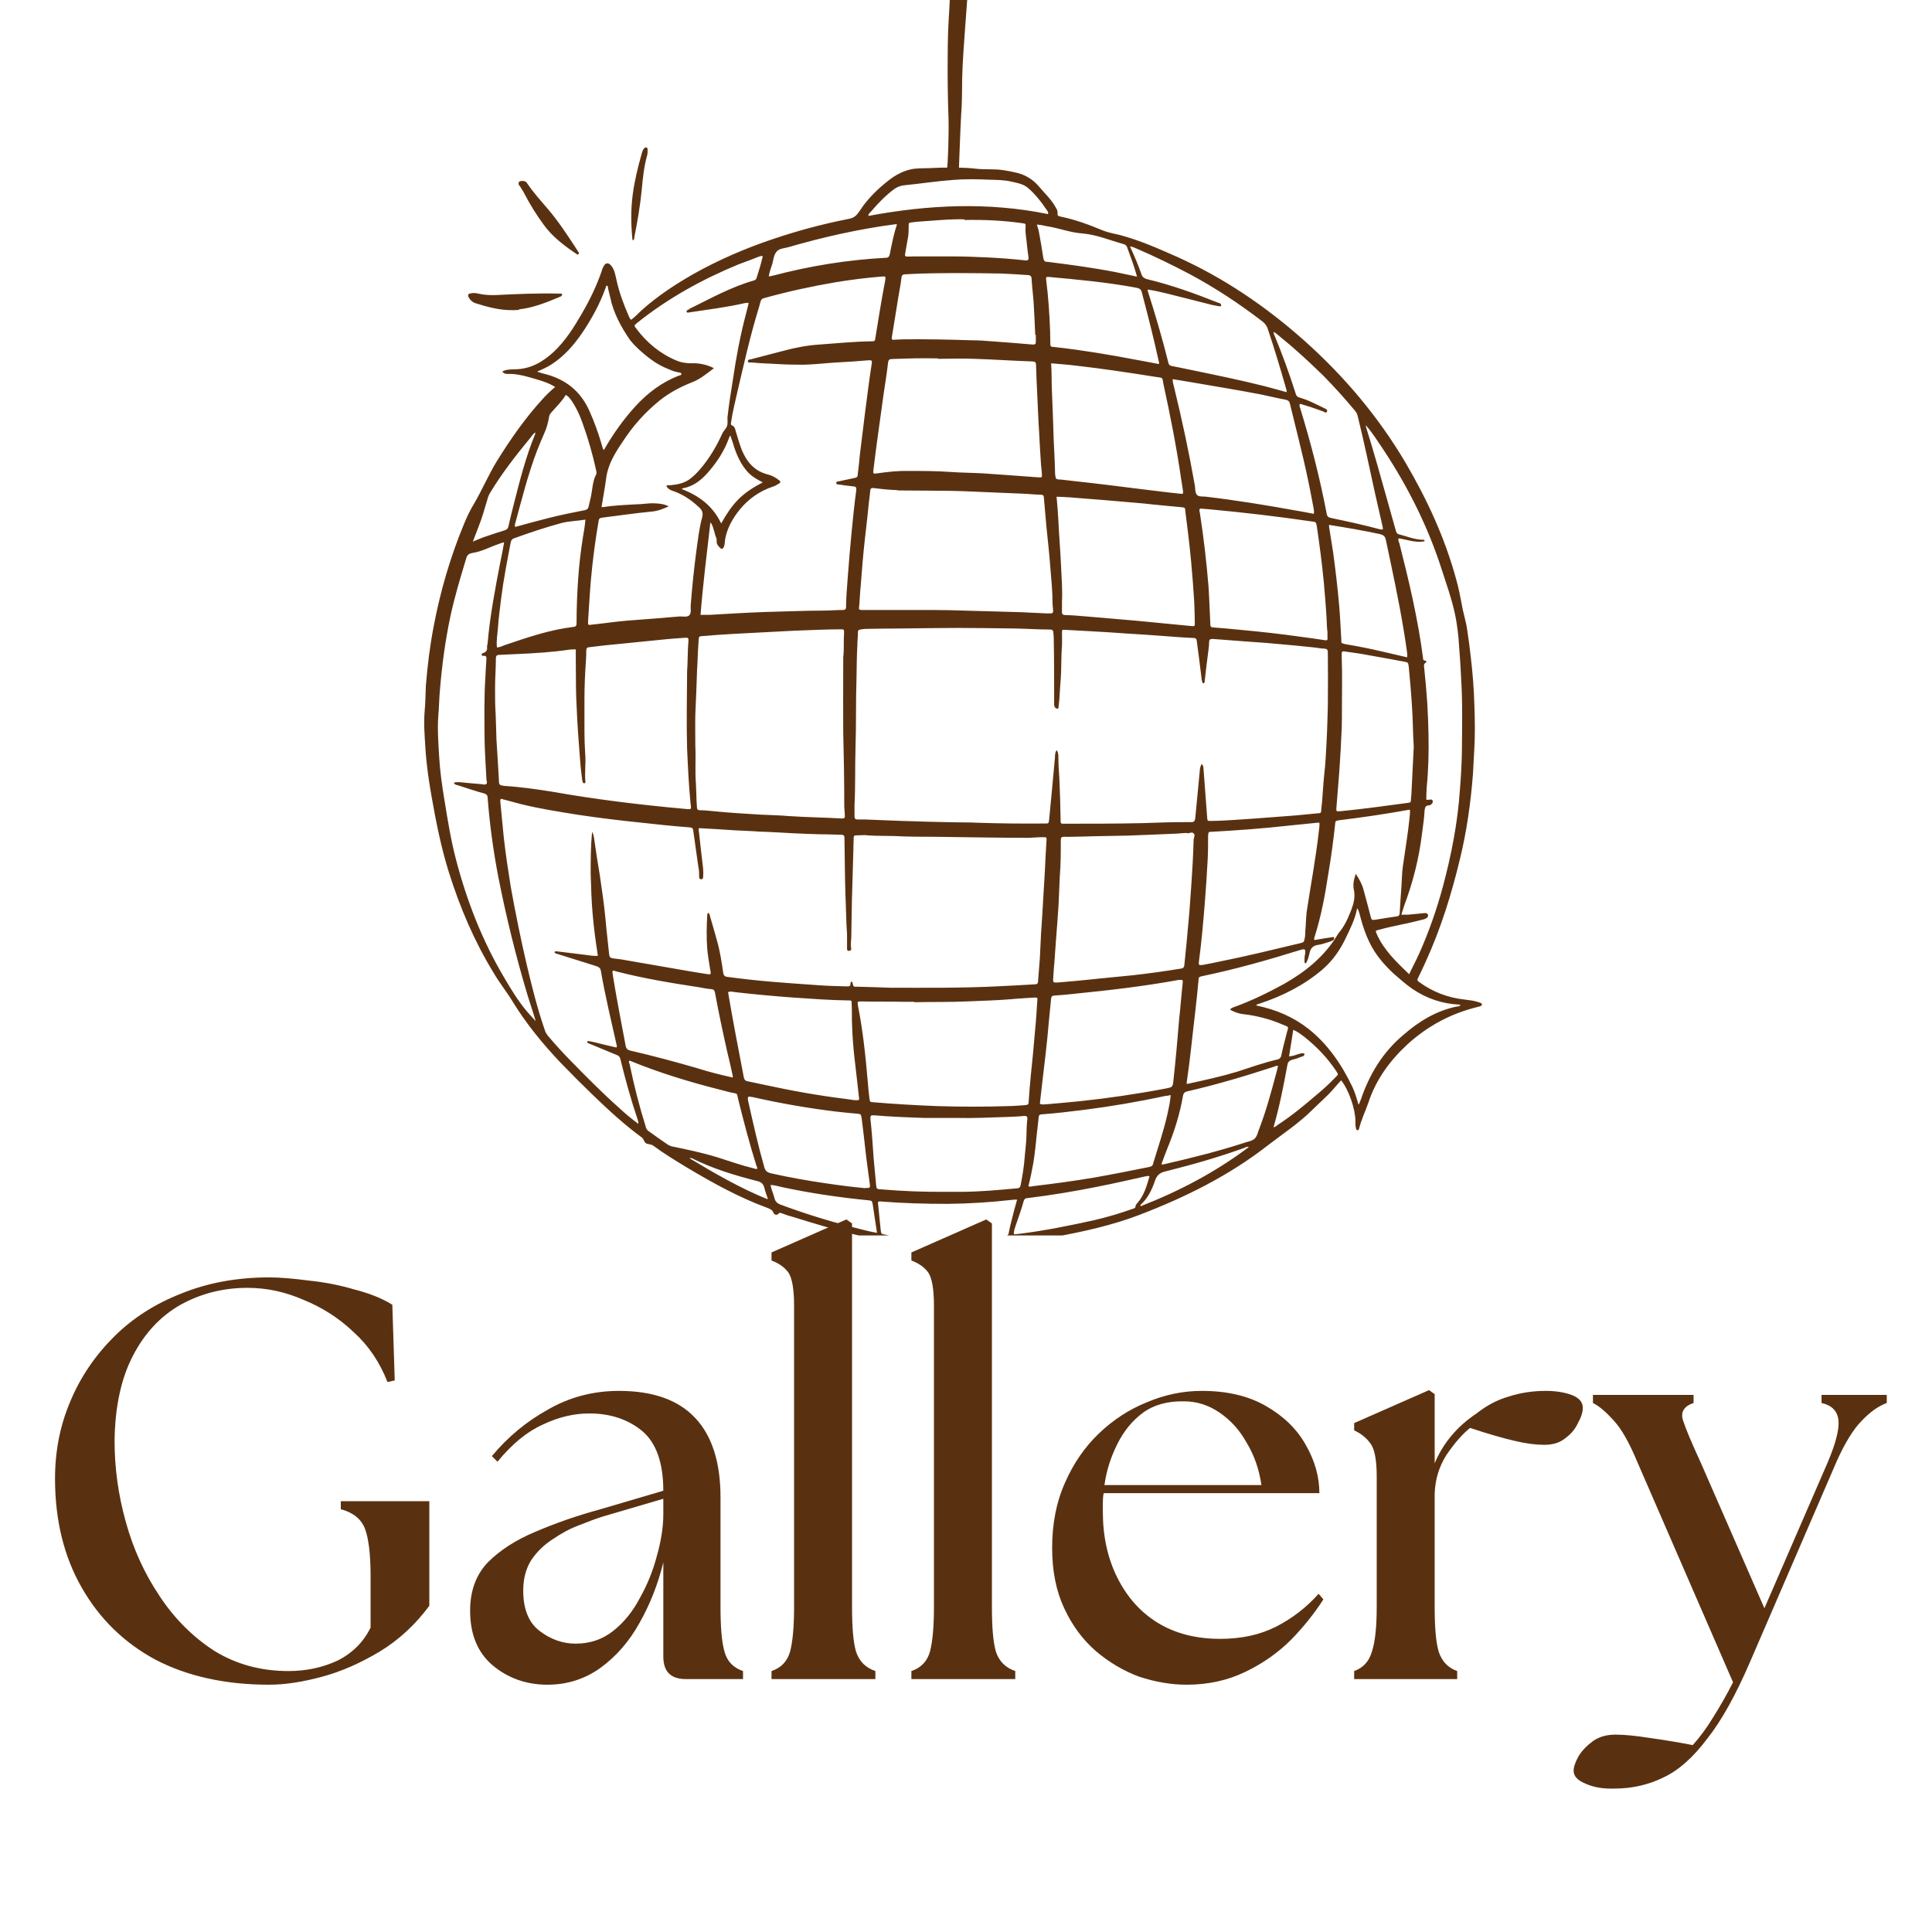
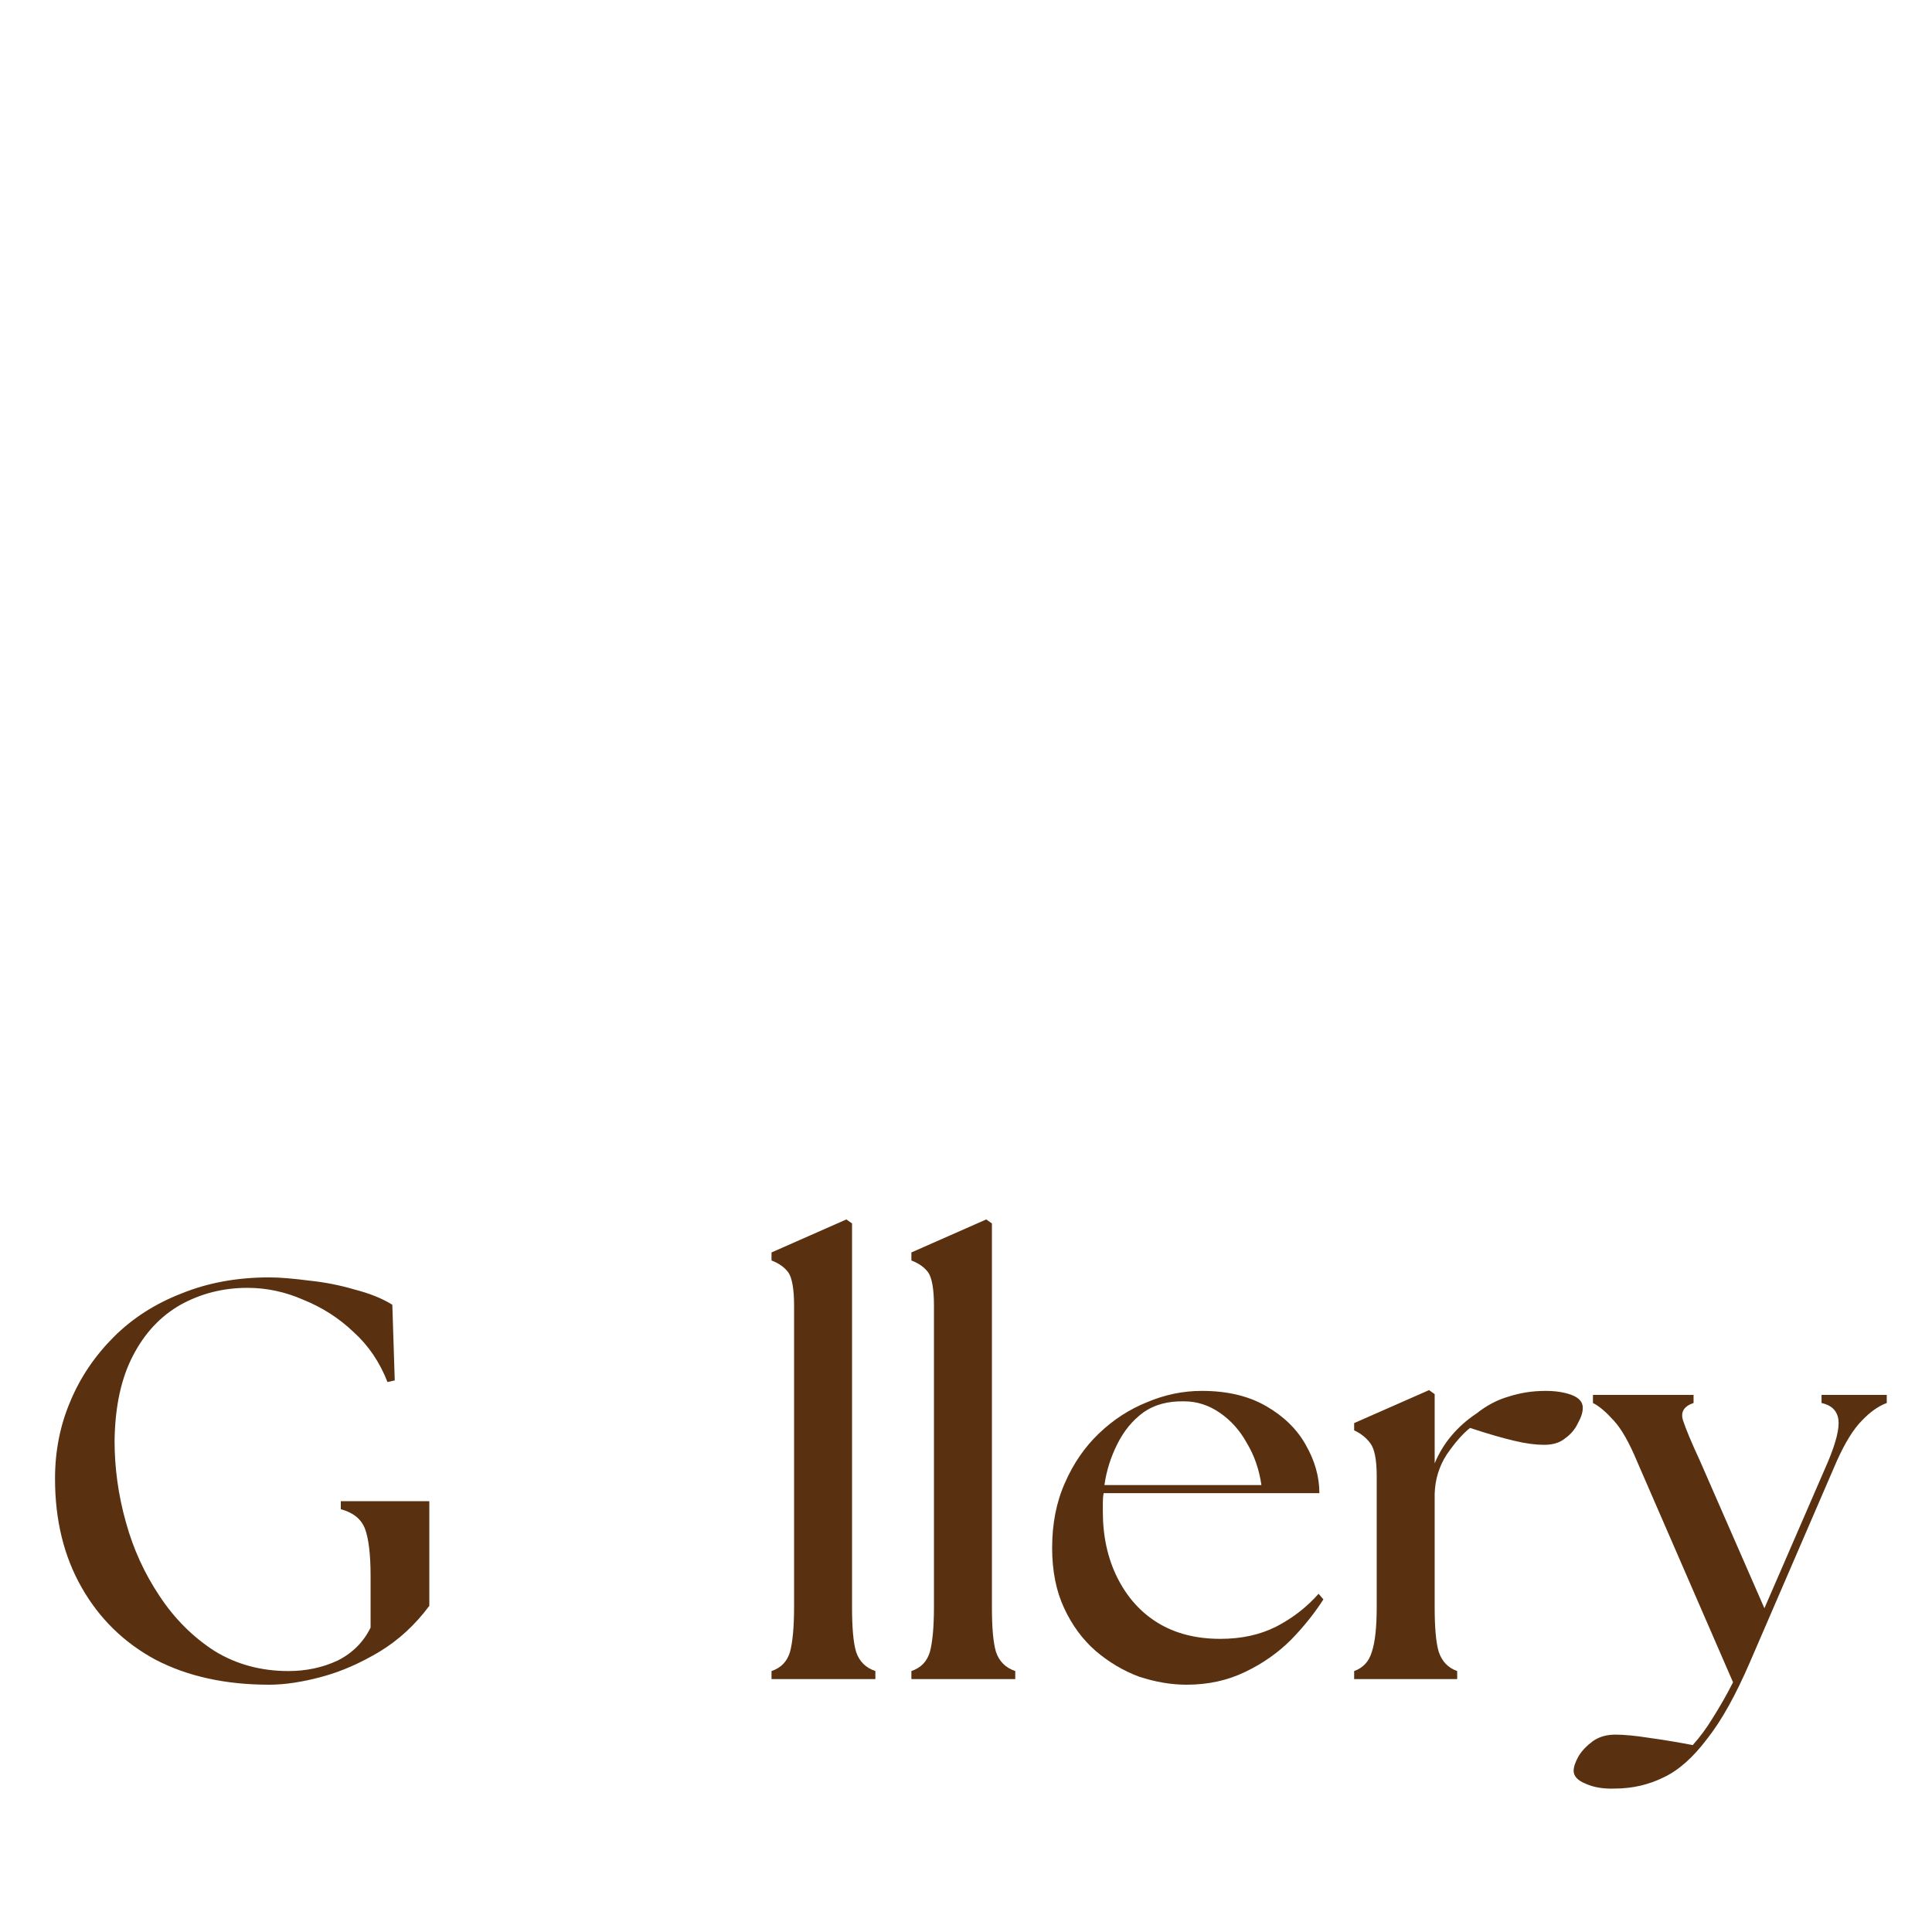
<svg xmlns="http://www.w3.org/2000/svg" width="50" zoomAndPan="magnify" viewBox="0 0 37.5 37.5" height="50" preserveAspectRatio="xMidYMid meet" version="1.0">
  <defs>
    <g />
    <clipPath id="62e2c52883">
      <path d="M 0 23 L 37.008 23 L 37.008 36 L 0 36 Z M 0 23 " clip-rule="nonzero" />
    </clipPath>
    <clipPath id="00eba2b58e">
      <path d="M 14 0.449 L 17 0.449 L 17 10 L 14 10 Z M 14 0.449 " clip-rule="nonzero" />
    </clipPath>
    <clipPath id="a1d60caac8">
      <path d="M 17 0.449 L 20 0.449 L 20 10 L 17 10 Z M 17 0.449 " clip-rule="nonzero" />
    </clipPath>
    <clipPath id="cffb5a2527">
      <rect x="0" width="38" y="0" height="13" />
    </clipPath>
    <clipPath id="05ddd23a9f">
-       <path d="M 8.223 0 L 28.945 0 L 28.945 23.98 L 8.223 23.98 Z M 8.223 0 " clip-rule="nonzero" />
-     </clipPath>
+       </clipPath>
  </defs>
  <g clip-path="url(#62e2c52883)">
    <g transform="matrix(1, 0, 0, 1, 0, 23)">
      <g clip-path="url(#cffb5a2527)">
        <g fill="#5a3110" fill-opacity="1">
          <g transform="translate(0.474, 9.591)">
            <g>
              <path d="M 4.75 0.109 C 3.906 0.109 3.172 -0.051 2.547 -0.375 C 1.93 -0.707 1.453 -1.176 1.109 -1.781 C 0.766 -2.383 0.594 -3.086 0.594 -3.891 C 0.594 -4.422 0.691 -4.922 0.891 -5.391 C 1.086 -5.859 1.367 -6.273 1.734 -6.641 C 2.098 -7.004 2.535 -7.285 3.047 -7.484 C 3.555 -7.691 4.125 -7.797 4.75 -7.797 C 4.969 -7.797 5.227 -7.773 5.531 -7.734 C 5.832 -7.703 6.125 -7.645 6.406 -7.562 C 6.695 -7.488 6.941 -7.391 7.141 -7.266 L 7.188 -5.797 L 7.047 -5.766 C 6.898 -6.148 6.68 -6.473 6.391 -6.734 C 6.109 -7.004 5.785 -7.211 5.422 -7.359 C 5.066 -7.516 4.703 -7.594 4.328 -7.594 C 3.859 -7.594 3.426 -7.484 3.031 -7.266 C 2.645 -7.047 2.336 -6.719 2.109 -6.281 C 1.879 -5.844 1.758 -5.289 1.75 -4.625 C 1.75 -4.102 1.82 -3.578 1.969 -3.047 C 2.113 -2.523 2.332 -2.047 2.625 -1.609 C 2.914 -1.172 3.27 -0.816 3.688 -0.547 C 4.113 -0.285 4.594 -0.156 5.125 -0.156 C 5.469 -0.156 5.785 -0.223 6.078 -0.359 C 6.367 -0.504 6.582 -0.719 6.719 -1 L 6.719 -2 C 6.719 -2.426 6.68 -2.734 6.609 -2.922 C 6.535 -3.109 6.379 -3.234 6.141 -3.297 L 6.141 -3.453 L 7.859 -3.453 L 7.859 -1.422 C 7.586 -1.055 7.266 -0.758 6.891 -0.531 C 6.523 -0.312 6.156 -0.148 5.781 -0.047 C 5.406 0.055 5.062 0.109 4.75 0.109 Z M 4.75 0.109 " />
            </g>
          </g>
        </g>
        <g fill="#5a3110" fill-opacity="1">
          <g transform="translate(8.797, 9.591)">
            <g>
-               <path d="M 4.516 0 C 4.223 0 4.078 -0.145 4.078 -0.438 L 4.078 -2.266 C 3.973 -1.836 3.816 -1.441 3.609 -1.078 C 3.41 -0.723 3.16 -0.438 2.859 -0.219 C 2.555 0 2.211 0.109 1.828 0.109 C 1.422 0.109 1.066 -0.016 0.766 -0.266 C 0.473 -0.516 0.328 -0.867 0.328 -1.328 C 0.328 -1.711 0.441 -2.023 0.672 -2.266 C 0.91 -2.504 1.219 -2.703 1.594 -2.859 C 1.977 -3.023 2.398 -3.172 2.859 -3.297 L 4.078 -3.656 C 4.078 -4.195 3.941 -4.582 3.672 -4.812 C 3.398 -5.039 3.055 -5.156 2.641 -5.156 C 2.336 -5.156 2.035 -5.082 1.734 -4.938 C 1.43 -4.801 1.141 -4.562 0.859 -4.219 L 0.75 -4.328 C 1.062 -4.703 1.426 -5.004 1.844 -5.234 C 2.258 -5.473 2.719 -5.594 3.219 -5.594 C 3.883 -5.594 4.379 -5.414 4.703 -5.062 C 5.023 -4.719 5.188 -4.207 5.188 -3.531 L 5.188 -1.406 C 5.188 -1.008 5.211 -0.719 5.266 -0.531 C 5.316 -0.344 5.438 -0.219 5.625 -0.156 L 5.625 0 Z M 1.359 -1.719 C 1.359 -1.363 1.461 -1.102 1.672 -0.938 C 1.891 -0.77 2.125 -0.688 2.375 -0.688 C 2.656 -0.688 2.898 -0.77 3.109 -0.938 C 3.316 -1.102 3.488 -1.316 3.625 -1.578 C 3.77 -1.836 3.879 -2.109 3.953 -2.391 C 4.035 -2.68 4.078 -2.953 4.078 -3.203 L 4.078 -3.5 L 2.906 -3.156 C 2.77 -3.113 2.613 -3.055 2.438 -2.984 C 2.27 -2.922 2.102 -2.832 1.938 -2.719 C 1.77 -2.613 1.629 -2.477 1.516 -2.312 C 1.41 -2.145 1.359 -1.945 1.359 -1.719 Z M 1.359 -1.719 " />
-             </g>
+               </g>
          </g>
        </g>
        <g clip-path="url(#00eba2b58e)">
          <g fill="#5a3110" fill-opacity="1">
            <g transform="translate(14.647, 9.591)">
              <g>
                <path d="M 0.328 0 L 0.328 -0.156 C 0.516 -0.219 0.633 -0.344 0.688 -0.531 C 0.738 -0.719 0.766 -1.008 0.766 -1.406 L 0.766 -7.25 C 0.766 -7.57 0.727 -7.785 0.656 -7.891 C 0.582 -7.992 0.473 -8.07 0.328 -8.125 L 0.328 -8.281 L 1.781 -8.922 L 1.891 -8.844 L 1.891 -1.406 C 1.891 -1.008 1.914 -0.719 1.969 -0.531 C 2.031 -0.344 2.156 -0.219 2.344 -0.156 L 2.344 0 Z M 0.328 0 " />
              </g>
            </g>
          </g>
        </g>
        <g clip-path="url(#a1d60caac8)">
          <g fill="#5a3110" fill-opacity="1">
            <g transform="translate(17.362, 9.591)">
              <g>
                <path d="M 0.328 0 L 0.328 -0.156 C 0.516 -0.219 0.633 -0.344 0.688 -0.531 C 0.738 -0.719 0.766 -1.008 0.766 -1.406 L 0.766 -7.25 C 0.766 -7.57 0.727 -7.785 0.656 -7.891 C 0.582 -7.992 0.473 -8.07 0.328 -8.125 L 0.328 -8.281 L 1.781 -8.922 L 1.891 -8.844 L 1.891 -1.406 C 1.891 -1.008 1.914 -0.719 1.969 -0.531 C 2.031 -0.344 2.156 -0.219 2.344 -0.156 L 2.344 0 Z M 0.328 0 " />
              </g>
            </g>
          </g>
        </g>
        <g fill="#5a3110" fill-opacity="1">
          <g transform="translate(20.078, 9.591)">
            <g>
              <path d="M 2.953 0.109 C 2.648 0.109 2.344 0.055 2.031 -0.047 C 1.727 -0.16 1.445 -0.328 1.188 -0.547 C 0.938 -0.766 0.734 -1.039 0.578 -1.375 C 0.422 -1.707 0.344 -2.098 0.344 -2.547 C 0.344 -3.016 0.426 -3.438 0.594 -3.812 C 0.758 -4.188 0.977 -4.504 1.25 -4.766 C 1.531 -5.035 1.844 -5.238 2.188 -5.375 C 2.531 -5.52 2.883 -5.594 3.25 -5.594 C 3.75 -5.594 4.164 -5.492 4.5 -5.297 C 4.844 -5.098 5.098 -4.848 5.266 -4.547 C 5.441 -4.242 5.531 -3.93 5.531 -3.609 L 1.344 -3.609 C 1.332 -3.547 1.328 -3.484 1.328 -3.422 C 1.328 -3.367 1.328 -3.312 1.328 -3.25 C 1.328 -2.77 1.422 -2.344 1.609 -1.969 C 1.797 -1.594 2.055 -1.301 2.391 -1.094 C 2.734 -0.883 3.141 -0.781 3.609 -0.781 C 4.016 -0.781 4.375 -0.859 4.688 -1.016 C 5.008 -1.18 5.285 -1.395 5.516 -1.656 L 5.609 -1.547 C 5.441 -1.285 5.234 -1.023 4.984 -0.766 C 4.734 -0.516 4.438 -0.305 4.094 -0.141 C 3.758 0.023 3.379 0.109 2.953 0.109 Z M 1.359 -3.766 L 4.406 -3.766 C 4.363 -4.066 4.27 -4.336 4.125 -4.578 C 3.988 -4.828 3.812 -5.023 3.594 -5.172 C 3.383 -5.316 3.156 -5.391 2.906 -5.391 C 2.594 -5.398 2.328 -5.328 2.109 -5.172 C 1.898 -5.016 1.734 -4.812 1.609 -4.562 C 1.484 -4.312 1.398 -4.047 1.359 -3.766 Z M 1.359 -3.766 " />
            </g>
          </g>
        </g>
        <g fill="#5a3110" fill-opacity="1">
          <g transform="translate(25.972, 9.591)">
            <g>
              <path d="M 0.312 0 L 0.312 -0.156 C 0.488 -0.219 0.602 -0.344 0.656 -0.531 C 0.719 -0.719 0.75 -1.008 0.75 -1.406 L 0.75 -3.938 C 0.75 -4.258 0.707 -4.473 0.625 -4.578 C 0.551 -4.68 0.445 -4.766 0.312 -4.828 L 0.312 -4.969 L 1.766 -5.609 L 1.875 -5.531 L 1.875 -4.188 C 2.039 -4.582 2.312 -4.906 2.688 -5.156 C 2.883 -5.312 3.094 -5.422 3.312 -5.484 C 3.531 -5.555 3.77 -5.594 4.031 -5.594 C 4.227 -5.594 4.395 -5.566 4.531 -5.516 C 4.676 -5.461 4.75 -5.379 4.75 -5.266 C 4.75 -5.18 4.719 -5.082 4.656 -4.969 C 4.602 -4.852 4.52 -4.754 4.406 -4.672 C 4.301 -4.586 4.164 -4.547 4 -4.547 C 3.844 -4.547 3.648 -4.57 3.422 -4.625 C 3.203 -4.676 2.914 -4.758 2.562 -4.875 C 2.414 -4.758 2.266 -4.586 2.109 -4.359 C 1.961 -4.129 1.883 -3.875 1.875 -3.594 L 1.875 -1.406 C 1.875 -1.008 1.898 -0.719 1.953 -0.531 C 2.016 -0.344 2.133 -0.219 2.312 -0.156 L 2.312 0 Z M 0.312 0 " />
            </g>
          </g>
        </g>
        <g fill="#5a3110" fill-opacity="1">
          <g transform="translate(30.95, 9.591)">
            <g>
              <path d="M 0.391 2.125 C 0.172 2.133 -0.016 2.102 -0.172 2.031 C -0.328 1.969 -0.406 1.883 -0.406 1.781 C -0.406 1.707 -0.375 1.613 -0.312 1.5 C -0.25 1.395 -0.156 1.297 -0.031 1.203 C 0.094 1.117 0.238 1.078 0.406 1.078 C 0.57 1.078 0.789 1.098 1.062 1.141 C 1.344 1.18 1.625 1.227 1.906 1.281 C 2.039 1.133 2.172 0.957 2.297 0.75 C 2.43 0.539 2.562 0.312 2.688 0.062 L 0.828 -4.219 C 0.672 -4.594 0.52 -4.859 0.375 -5.016 C 0.227 -5.18 0.094 -5.297 -0.031 -5.359 L -0.031 -5.516 L 1.922 -5.516 L 1.922 -5.359 C 1.734 -5.297 1.664 -5.18 1.719 -5.016 C 1.77 -4.859 1.879 -4.598 2.047 -4.234 L 3.297 -1.375 L 4.531 -4.219 C 4.688 -4.594 4.754 -4.863 4.734 -5.031 C 4.711 -5.207 4.602 -5.316 4.406 -5.359 L 4.406 -5.516 L 5.672 -5.516 L 5.672 -5.359 C 5.504 -5.297 5.344 -5.18 5.188 -5.016 C 5.031 -4.859 4.867 -4.598 4.703 -4.234 L 3.016 -0.328 C 2.742 0.305 2.469 0.801 2.188 1.156 C 1.914 1.52 1.633 1.77 1.344 1.906 C 1.051 2.051 0.734 2.125 0.391 2.125 Z M 0.391 2.125 " />
            </g>
          </g>
        </g>
      </g>
    </g>
  </g>
  <g clip-path="url(#05ddd23a9f)">
-     <path fill="#5a3110" d="M 10.809 7.535 C 10.691 7.449 10.559 7.406 10.43 7.367 C 10.238 7.312 10.051 7.25 9.848 7.258 C 9.812 7.258 9.777 7.25 9.75 7.211 C 9.828 7.168 9.906 7.172 9.984 7.168 C 10.293 7.168 10.535 7.027 10.754 6.824 C 10.98 6.609 11.145 6.344 11.301 6.074 C 11.453 5.812 11.582 5.543 11.68 5.258 C 11.688 5.223 11.703 5.188 11.723 5.156 C 11.762 5.094 11.816 5.098 11.863 5.156 C 11.934 5.242 11.945 5.348 11.969 5.449 C 12.023 5.688 12.109 5.918 12.207 6.141 C 12.219 6.164 12.227 6.191 12.25 6.207 C 12.328 6.152 12.387 6.082 12.457 6.02 C 12.762 5.746 13.102 5.523 13.457 5.32 C 13.949 5.043 14.469 4.82 15 4.641 C 15.465 4.484 15.941 4.355 16.426 4.258 C 16.5 4.242 16.531 4.242 16.59 4.203 C 16.648 4.164 16.707 4.059 16.75 4 C 16.887 3.816 17.051 3.656 17.23 3.516 C 17.375 3.398 17.539 3.309 17.73 3.277 C 17.793 3.27 17.855 3.266 17.918 3.266 C 18.074 3.266 18.23 3.25 18.383 3.254 C 18.395 3.254 18.422 2.59 18.41 2.266 C 18.395 1.867 18.391 1.477 18.395 1.078 C 18.395 0.82 18.402 0.57 18.418 0.312 C 18.434 0.074 18.441 -0.164 18.453 -0.395 C 18.465 -0.676 18.484 -0.957 18.504 -1.238 C 18.516 -1.398 18.543 -1.574 18.555 -1.621 C 18.562 -1.672 18.594 -1.832 18.613 -1.895 C 18.613 -1.91 18.684 -1.914 18.703 -1.914 C 18.723 -1.914 18.836 -1.895 18.84 -1.879 C 18.895 -1.621 18.863 -1.379 18.844 -1.113 C 18.824 -0.887 18.82 -0.656 18.805 -0.43 C 18.785 -0.129 18.758 0.172 18.738 0.469 C 18.715 0.816 18.684 1.164 18.676 1.516 C 18.672 1.75 18.676 1.988 18.656 2.227 C 18.641 2.484 18.617 3.168 18.613 3.254 C 18.711 3.258 18.816 3.258 18.926 3.273 C 19.117 3.297 19.305 3.273 19.488 3.305 C 19.562 3.316 19.641 3.332 19.711 3.348 C 19.891 3.387 20.039 3.473 20.16 3.613 C 20.273 3.75 20.406 3.867 20.492 4.027 C 20.512 4.059 20.531 4.094 20.527 4.137 C 20.523 4.18 20.535 4.195 20.582 4.203 C 20.867 4.262 21.133 4.359 21.406 4.473 C 21.512 4.516 21.629 4.535 21.738 4.562 C 22.121 4.664 22.484 4.824 22.844 4.984 C 23.75 5.391 24.566 5.945 25.309 6.605 C 26.086 7.297 26.75 8.082 27.281 8.98 C 27.703 9.699 28.047 10.445 28.266 11.25 C 28.309 11.402 28.34 11.559 28.371 11.719 C 28.398 11.895 28.457 12.059 28.48 12.238 C 28.508 12.418 28.531 12.598 28.551 12.781 C 28.586 13.082 28.609 13.383 28.617 13.676 C 28.629 13.984 28.633 14.293 28.613 14.598 C 28.605 14.738 28.598 14.883 28.59 15.023 C 28.547 15.582 28.469 16.137 28.336 16.68 C 28.172 17.363 27.965 18.027 27.672 18.668 C 27.625 18.773 27.574 18.883 27.523 18.984 C 27.504 19.02 27.512 19.039 27.543 19.059 C 27.809 19.254 28.105 19.367 28.434 19.402 C 28.527 19.414 28.613 19.422 28.699 19.453 C 28.719 19.457 28.734 19.461 28.75 19.473 C 28.773 19.488 28.77 19.516 28.738 19.527 C 28.727 19.535 28.707 19.539 28.688 19.543 C 28.172 19.668 27.723 19.906 27.328 20.262 C 26.98 20.582 26.707 20.953 26.559 21.406 C 26.5 21.574 26.422 21.734 26.379 21.91 C 26.379 21.922 26.363 21.938 26.348 21.938 C 26.324 21.938 26.324 21.918 26.32 21.898 C 26.305 21.855 26.309 21.809 26.309 21.766 C 26.309 21.531 26.18 21.152 26.031 20.969 C 25.977 21.027 25.926 21.086 25.875 21.145 C 25.754 21.285 25.609 21.406 25.48 21.535 C 25.215 21.801 24.898 22.008 24.605 22.234 C 23.848 22.824 23 23.242 22.113 23.582 C 21.59 23.781 21.047 23.902 20.496 24.004 C 20.047 24.086 19.598 24.141 19.145 24.184 C 18.938 24.203 18.727 24.211 18.516 24.211 C 18.293 24.211 18.07 24.18 17.84 24.164 C 16.984 24.105 16.168 23.863 15.355 23.609 C 15.301 23.598 15.254 23.578 15.199 23.559 C 15.164 23.547 15.137 23.523 15.102 23.566 C 15.082 23.59 15.023 23.578 15.012 23.539 C 14.992 23.48 14.941 23.465 14.895 23.445 C 14.34 23.242 13.828 22.957 13.324 22.656 C 13.105 22.523 12.887 22.391 12.68 22.238 C 12.633 22.203 12.578 22.215 12.539 22.191 C 12.5 22.168 12.5 22.109 12.457 22.078 C 12.121 21.832 11.816 21.551 11.52 21.266 C 11.301 21.055 11.09 20.844 10.879 20.625 C 10.531 20.258 10.211 19.867 9.949 19.438 C 9.832 19.246 9.695 19.078 9.586 18.891 C 9.207 18.273 8.926 17.613 8.711 16.926 C 8.562 16.449 8.465 15.961 8.379 15.473 C 8.324 15.16 8.277 14.848 8.258 14.531 C 8.242 14.293 8.223 14.051 8.242 13.809 C 8.258 13.645 8.258 13.473 8.266 13.309 C 8.297 12.922 8.344 12.539 8.418 12.156 C 8.547 11.473 8.742 10.805 9.012 10.156 C 9.066 10.027 9.125 9.902 9.199 9.781 C 9.359 9.508 9.48 9.219 9.645 8.949 C 9.91 8.523 10.195 8.113 10.535 7.742 C 10.613 7.656 10.695 7.578 10.789 7.5 Z M 23.324 14.828 C 23.352 14.855 23.359 14.883 23.359 14.91 C 23.383 15.223 23.406 15.539 23.43 15.855 C 23.438 15.934 23.43 15.938 23.512 15.934 C 23.664 15.934 23.82 15.922 23.969 15.914 C 24.227 15.898 24.477 15.879 24.734 15.859 C 25.02 15.84 25.301 15.816 25.59 15.785 C 25.629 15.785 25.641 15.777 25.645 15.734 C 25.645 15.68 25.656 15.633 25.66 15.578 C 25.676 15.398 25.684 15.215 25.703 15.035 C 25.73 14.812 25.738 14.594 25.75 14.371 C 25.762 14.152 25.766 13.934 25.773 13.715 C 25.777 13.363 25.777 13.008 25.773 12.656 C 25.773 12.609 25.754 12.598 25.715 12.59 C 25.656 12.59 25.594 12.578 25.535 12.57 C 25.277 12.543 25.02 12.516 24.766 12.496 C 24.496 12.469 24.23 12.457 23.965 12.434 C 23.824 12.422 23.68 12.414 23.539 12.402 C 23.5 12.402 23.473 12.406 23.469 12.457 C 23.469 12.508 23.465 12.559 23.457 12.609 C 23.43 12.816 23.406 13.012 23.383 13.219 C 23.383 13.238 23.383 13.262 23.348 13.262 C 23.332 13.238 23.328 13.211 23.324 13.184 C 23.297 12.941 23.262 12.695 23.23 12.449 C 23.227 12.402 23.211 12.383 23.164 12.383 C 22.965 12.375 22.773 12.359 22.574 12.344 C 22.34 12.328 22.105 12.309 21.875 12.297 C 21.652 12.281 21.426 12.266 21.199 12.254 C 21.012 12.242 20.816 12.234 20.629 12.223 C 20.613 12.238 20.613 12.254 20.613 12.266 C 20.613 12.355 20.617 12.445 20.613 12.535 C 20.594 12.762 20.605 12.988 20.586 13.219 C 20.57 13.383 20.57 13.551 20.547 13.715 C 20.547 13.734 20.547 13.754 20.523 13.754 C 20.504 13.754 20.488 13.746 20.477 13.73 C 20.453 13.695 20.461 13.652 20.461 13.613 C 20.461 13.203 20.461 12.789 20.453 12.383 C 20.453 12.344 20.449 12.309 20.445 12.277 C 20.445 12.227 20.414 12.219 20.371 12.219 C 20.148 12.219 19.922 12.203 19.699 12.199 C 19.336 12.195 18.965 12.188 18.602 12.188 C 18.234 12.188 17.867 12.195 17.496 12.199 C 17.266 12.199 17.027 12.203 16.793 12.207 C 16.766 12.207 16.734 12.215 16.703 12.219 C 16.668 12.219 16.652 12.238 16.652 12.273 C 16.652 12.359 16.641 12.445 16.641 12.535 C 16.629 12.742 16.629 12.945 16.625 13.152 C 16.609 13.613 16.621 14.074 16.605 14.531 C 16.594 14.895 16.605 15.262 16.586 15.625 C 16.586 15.699 16.586 15.773 16.586 15.844 C 16.586 15.895 16.605 15.906 16.648 15.906 C 16.695 15.906 16.746 15.906 16.793 15.906 C 17.113 15.918 17.434 15.934 17.75 15.941 C 18.012 15.953 18.273 15.953 18.535 15.961 C 18.68 15.965 18.82 15.961 18.965 15.969 C 19.406 15.984 19.848 15.988 20.289 15.984 C 20.355 15.984 20.352 15.984 20.363 15.914 C 20.402 15.512 20.441 15.102 20.477 14.699 C 20.477 14.656 20.477 14.602 20.512 14.559 C 20.535 14.602 20.543 14.641 20.543 14.68 C 20.543 14.82 20.551 14.969 20.562 15.109 C 20.574 15.371 20.582 15.637 20.586 15.902 C 20.586 15.996 20.586 15.988 20.676 15.988 C 20.676 15.988 20.684 15.988 20.688 15.988 C 21.18 15.988 21.68 15.988 22.176 15.977 C 22.473 15.965 22.773 15.957 23.066 15.957 C 23.086 15.957 23.109 15.957 23.129 15.957 C 23.176 15.957 23.191 15.934 23.199 15.887 C 23.227 15.574 23.262 15.258 23.289 14.949 C 23.289 14.914 23.301 14.875 23.32 14.836 Z M 12.391 21.801 C 12.391 21.773 12.387 21.766 12.383 21.75 C 12.25 21.355 12.137 20.953 12.039 20.547 C 12.027 20.508 12.008 20.492 11.977 20.48 C 11.805 20.406 11.633 20.34 11.461 20.266 C 11.445 20.262 11.426 20.25 11.414 20.246 C 11.402 20.246 11.398 20.238 11.398 20.227 C 11.398 20.211 11.414 20.207 11.422 20.207 C 11.461 20.211 11.5 20.223 11.539 20.23 C 11.684 20.266 11.824 20.301 11.965 20.332 C 11.98 20.305 11.969 20.285 11.965 20.266 C 11.859 19.797 11.746 19.324 11.664 18.852 C 11.656 18.789 11.625 18.77 11.566 18.75 C 11.316 18.672 11.07 18.594 10.82 18.516 C 10.801 18.512 10.773 18.508 10.762 18.48 C 10.781 18.453 10.812 18.469 10.836 18.469 C 11.004 18.488 11.176 18.512 11.34 18.531 C 11.426 18.539 11.516 18.562 11.605 18.551 C 11.562 18.281 11.527 18.016 11.504 17.75 C 11.48 17.488 11.473 17.223 11.465 16.961 C 11.465 16.699 11.465 16.43 11.492 16.148 C 11.527 16.207 11.527 16.25 11.535 16.297 C 11.566 16.523 11.602 16.75 11.641 16.98 C 11.684 17.27 11.727 17.562 11.754 17.855 C 11.773 18.078 11.801 18.301 11.824 18.527 C 11.828 18.578 11.855 18.598 11.902 18.602 C 11.984 18.613 12.066 18.621 12.145 18.637 C 12.562 18.711 12.984 18.781 13.402 18.855 C 13.512 18.875 13.629 18.891 13.746 18.91 C 13.793 18.914 13.797 18.91 13.793 18.859 C 13.793 18.852 13.789 18.836 13.785 18.824 C 13.766 18.691 13.738 18.551 13.727 18.41 C 13.711 18.199 13.715 17.988 13.727 17.777 C 13.727 17.758 13.727 17.734 13.746 17.719 C 13.777 17.734 13.777 17.77 13.785 17.797 C 13.832 17.953 13.875 18.109 13.918 18.262 C 13.977 18.469 14.008 18.68 14.039 18.891 C 14.051 18.938 14.066 18.953 14.113 18.961 C 14.414 19 14.715 19.035 15.02 19.059 C 15.281 19.082 15.539 19.098 15.801 19.117 C 16.004 19.133 16.207 19.141 16.41 19.145 C 16.504 19.145 16.504 19.152 16.512 19.062 C 16.512 19.062 16.523 19.059 16.527 19.055 C 16.543 19.055 16.547 19.07 16.547 19.078 C 16.566 19.164 16.574 19.152 16.645 19.152 C 16.855 19.156 17.07 19.164 17.285 19.172 C 17.973 19.172 18.66 19.18 19.348 19.145 C 19.598 19.133 19.848 19.121 20.094 19.105 C 20.133 19.105 20.148 19.086 20.148 19.055 C 20.16 18.898 20.172 18.742 20.184 18.59 C 20.191 18.43 20.199 18.273 20.207 18.113 C 20.223 17.859 20.242 17.609 20.254 17.355 C 20.266 17.207 20.27 17.051 20.281 16.902 C 20.289 16.707 20.301 16.512 20.312 16.32 C 20.32 16.242 20.301 16.25 20.246 16.25 C 20.152 16.25 20.062 16.258 19.973 16.262 C 19.367 16.262 18.762 16.25 18.156 16.242 C 17.891 16.242 17.629 16.242 17.359 16.227 C 17.191 16.223 17.023 16.227 16.852 16.215 C 16.773 16.203 16.691 16.215 16.613 16.215 C 16.586 16.215 16.57 16.223 16.57 16.258 C 16.57 16.359 16.562 16.457 16.562 16.559 C 16.555 16.773 16.551 16.992 16.543 17.215 C 16.531 17.543 16.531 17.867 16.523 18.191 C 16.523 18.262 16.504 18.336 16.523 18.41 C 16.527 18.434 16.508 18.457 16.48 18.457 C 16.445 18.457 16.441 18.438 16.441 18.41 C 16.441 18.395 16.441 18.379 16.441 18.367 C 16.441 18.289 16.441 18.207 16.441 18.129 C 16.422 17.875 16.422 17.625 16.41 17.371 C 16.398 17.008 16.398 16.641 16.391 16.277 C 16.391 16.27 16.391 16.262 16.391 16.258 C 16.391 16.219 16.371 16.203 16.34 16.203 C 16.246 16.203 16.152 16.195 16.066 16.195 C 15.859 16.195 15.656 16.184 15.445 16.176 C 15.207 16.164 14.965 16.148 14.73 16.141 C 14.578 16.129 14.422 16.125 14.273 16.117 C 14.035 16.102 13.805 16.086 13.57 16.074 C 13.555 16.098 13.562 16.117 13.566 16.141 C 13.594 16.383 13.617 16.621 13.648 16.863 C 13.652 16.914 13.652 16.973 13.648 17.027 C 13.648 17.047 13.633 17.07 13.609 17.066 C 13.586 17.066 13.57 17.051 13.57 17.023 C 13.57 17.004 13.57 16.984 13.57 16.969 C 13.57 16.922 13.566 16.871 13.555 16.824 C 13.523 16.59 13.488 16.363 13.457 16.129 C 13.453 16.078 13.434 16.062 13.383 16.059 C 13.07 16.035 12.766 16.004 12.457 15.969 C 12.035 15.926 11.617 15.875 11.199 15.812 C 10.84 15.754 10.488 15.699 10.133 15.613 C 9.996 15.578 9.855 15.539 9.723 15.504 C 9.707 15.523 9.711 15.543 9.711 15.562 C 9.734 15.793 9.754 16.016 9.777 16.242 C 9.812 16.566 9.863 16.891 9.914 17.215 C 10.004 17.715 10.105 18.215 10.219 18.703 C 10.32 19.133 10.426 19.562 10.57 19.98 C 10.582 20.023 10.602 20.062 10.633 20.102 C 10.773 20.266 10.914 20.426 11.07 20.582 C 11.375 20.895 11.684 21.207 12.008 21.496 C 12.125 21.605 12.246 21.707 12.387 21.812 Z M 13.594 11.934 C 13.664 11.934 13.719 11.934 13.777 11.934 C 14.133 11.914 14.492 11.891 14.844 11.879 C 15.219 11.871 15.594 11.852 15.969 11.852 C 16.098 11.852 16.227 11.84 16.352 11.84 C 16.398 11.84 16.422 11.832 16.422 11.781 C 16.422 11.598 16.441 11.414 16.453 11.23 C 16.473 10.938 16.5 10.648 16.527 10.355 C 16.555 10.07 16.582 9.789 16.621 9.508 C 16.625 9.461 16.609 9.441 16.562 9.441 C 16.473 9.43 16.387 9.422 16.301 9.406 C 16.273 9.406 16.238 9.406 16.23 9.379 C 16.23 9.344 16.266 9.344 16.293 9.34 C 16.383 9.32 16.469 9.301 16.551 9.285 C 16.641 9.266 16.645 9.27 16.652 9.18 C 16.668 9.059 16.68 8.938 16.691 8.816 C 16.727 8.547 16.754 8.285 16.789 8.02 C 16.832 7.695 16.871 7.371 16.922 7.047 C 16.926 7.004 16.922 6.992 16.875 6.992 C 16.645 7.012 16.41 7.027 16.18 7.039 C 15.945 7.055 15.715 7.086 15.477 7.078 C 15.301 7.078 15.133 7.07 14.957 7.059 C 14.832 7.055 14.711 7.047 14.582 7.035 C 14.559 7.035 14.516 7.047 14.516 7.012 C 14.516 6.977 14.555 6.977 14.578 6.973 C 14.793 6.914 15.012 6.863 15.223 6.805 C 15.445 6.746 15.668 6.703 15.898 6.688 C 16.238 6.664 16.574 6.629 16.914 6.625 C 16.984 6.625 16.984 6.617 16.992 6.551 C 17.051 6.18 17.113 5.805 17.184 5.43 C 17.191 5.367 17.188 5.363 17.125 5.367 C 16.816 5.391 16.512 5.43 16.211 5.48 C 15.746 5.559 15.285 5.66 14.836 5.785 C 14.797 5.793 14.773 5.812 14.762 5.852 C 14.75 5.906 14.73 5.965 14.715 6.02 C 14.555 6.543 14.438 7.074 14.312 7.609 C 14.27 7.801 14.219 7.992 14.191 8.191 C 14.191 8.215 14.172 8.242 14.211 8.258 C 14.254 8.277 14.27 8.316 14.277 8.359 C 14.316 8.484 14.352 8.613 14.398 8.734 C 14.496 8.969 14.648 9.148 14.91 9.211 C 14.984 9.23 15.059 9.27 15.125 9.324 C 15.152 9.344 15.156 9.363 15.125 9.383 C 15.086 9.406 15.051 9.43 15.004 9.445 C 14.742 9.531 14.523 9.688 14.355 9.895 C 14.219 10.066 14.113 10.25 14.074 10.473 C 14.066 10.523 14.07 10.57 14.051 10.613 C 14.035 10.652 14.012 10.664 13.98 10.637 C 13.938 10.598 13.906 10.559 13.91 10.496 C 13.91 10.473 13.91 10.449 13.898 10.43 C 13.875 10.375 13.867 10.316 13.848 10.266 C 13.836 10.227 13.828 10.188 13.789 10.137 C 13.719 10.746 13.645 11.336 13.598 11.926 Z M 13.855 7.148 C 13.711 7.258 13.59 7.359 13.438 7.418 C 13.211 7.508 13 7.617 12.805 7.773 C 12.523 8 12.285 8.266 12.086 8.574 C 11.941 8.789 11.801 9.008 11.766 9.281 C 11.742 9.465 11.707 9.648 11.676 9.84 C 11.688 9.84 11.695 9.844 11.703 9.844 C 11.918 9.809 12.129 9.801 12.348 9.789 C 12.469 9.789 12.59 9.762 12.711 9.77 C 12.801 9.773 12.883 9.781 12.98 9.828 C 12.863 9.883 12.754 9.922 12.645 9.93 C 12.324 9.961 12.008 10.008 11.695 10.047 C 11.641 10.051 11.621 10.07 11.617 10.125 C 11.566 10.426 11.523 10.727 11.492 11.027 C 11.453 11.371 11.438 11.715 11.414 12.062 C 11.414 12.137 11.414 12.133 11.48 12.125 C 11.707 12.102 11.941 12.066 12.168 12.047 C 12.512 12.02 12.852 11.996 13.195 11.965 C 13.262 11.965 13.344 11.984 13.383 11.938 C 13.422 11.895 13.402 11.816 13.406 11.754 C 13.434 11.398 13.469 11.047 13.516 10.695 C 13.547 10.477 13.57 10.254 13.629 10.043 C 13.652 9.953 13.629 9.902 13.566 9.844 C 13.41 9.699 13.242 9.586 13.043 9.523 C 13.004 9.508 12.973 9.488 12.945 9.453 C 12.93 9.438 12.934 9.422 12.961 9.418 C 12.98 9.418 13 9.418 13.012 9.418 C 13.141 9.406 13.266 9.383 13.375 9.309 C 13.457 9.25 13.527 9.18 13.594 9.102 C 13.77 8.895 13.91 8.66 14.02 8.414 C 14.047 8.359 14.094 8.32 14.113 8.266 C 14.129 8.215 14.117 8.152 14.121 8.094 C 14.148 7.852 14.188 7.602 14.227 7.359 C 14.289 6.938 14.367 6.516 14.477 6.102 C 14.496 6.027 14.516 5.953 14.531 5.883 C 14.492 5.871 14.469 5.883 14.441 5.887 C 14.094 5.965 13.746 6.008 13.391 6.062 C 13.367 6.062 13.336 6.082 13.328 6.051 C 13.316 6.023 13.352 6.02 13.371 6.004 C 13.375 6.004 13.383 6 13.387 5.992 C 13.793 5.793 14.191 5.57 14.629 5.445 C 14.656 5.438 14.676 5.426 14.684 5.398 C 14.73 5.258 14.773 5.117 14.805 4.973 C 14.773 4.961 14.75 4.977 14.723 4.984 C 14.598 5.035 14.469 5.082 14.34 5.129 C 13.629 5.422 12.965 5.789 12.363 6.27 C 12.305 6.32 12.305 6.32 12.348 6.375 C 12.551 6.648 12.809 6.863 13.125 6.996 C 13.211 7.035 13.297 7.047 13.391 7.051 C 13.43 7.051 13.469 7.051 13.508 7.051 C 13.625 7.059 13.734 7.086 13.855 7.145 Z M 11.172 12.605 C 11.121 12.605 11.09 12.605 11.055 12.609 C 10.715 12.66 10.375 12.68 10.035 12.695 C 9.918 12.699 9.805 12.707 9.691 12.711 C 9.648 12.711 9.625 12.727 9.625 12.777 C 9.625 12.969 9.609 13.16 9.609 13.352 C 9.609 13.527 9.609 13.703 9.621 13.871 C 9.629 14.035 9.629 14.199 9.637 14.367 C 9.652 14.629 9.672 14.891 9.684 15.145 C 9.684 15.234 9.695 15.242 9.785 15.254 C 10.09 15.273 10.395 15.316 10.695 15.363 C 11.555 15.516 12.418 15.621 13.281 15.699 C 13.445 15.715 13.414 15.715 13.402 15.578 C 13.367 15.223 13.352 14.871 13.336 14.516 C 13.324 14.047 13.332 13.582 13.336 13.109 C 13.336 13.086 13.336 13.062 13.336 13.039 C 13.352 12.84 13.344 12.637 13.363 12.438 C 13.367 12.383 13.352 12.375 13.297 12.379 C 13.184 12.387 13.062 12.395 12.945 12.406 C 12.582 12.441 12.211 12.48 11.848 12.516 C 11.715 12.527 11.578 12.547 11.441 12.562 C 11.398 12.562 11.379 12.582 11.379 12.629 C 11.379 12.684 11.379 12.742 11.375 12.797 C 11.355 13.059 11.344 13.324 11.344 13.59 C 11.344 13.664 11.344 13.734 11.344 13.809 C 11.344 14.086 11.34 14.359 11.359 14.637 C 11.375 14.816 11.344 14.996 11.363 15.176 C 11.363 15.195 11.359 15.203 11.34 15.203 C 11.332 15.203 11.316 15.199 11.312 15.184 C 11.301 15.152 11.297 15.113 11.293 15.078 C 11.262 14.859 11.254 14.637 11.234 14.414 C 11.211 14.117 11.195 13.828 11.184 13.531 C 11.176 13.273 11.18 13.02 11.176 12.766 C 11.176 12.711 11.176 12.664 11.176 12.605 Z M 13.496 14.473 C 13.508 14.719 13.488 14.969 13.508 15.211 C 13.516 15.359 13.516 15.516 13.527 15.664 C 13.527 15.707 13.543 15.727 13.59 15.727 C 13.684 15.727 13.773 15.738 13.859 15.746 C 14.16 15.777 14.461 15.793 14.762 15.812 C 14.945 15.82 15.125 15.824 15.312 15.84 C 15.656 15.863 16.004 15.867 16.348 15.887 C 16.391 15.887 16.402 15.867 16.398 15.836 C 16.398 15.766 16.387 15.699 16.387 15.637 C 16.387 15.16 16.379 14.688 16.367 14.211 C 16.363 13.762 16.367 13.309 16.367 12.859 C 16.367 12.824 16.367 12.789 16.367 12.758 C 16.387 12.598 16.371 12.441 16.383 12.281 C 16.383 12.219 16.383 12.215 16.32 12.215 C 16.184 12.215 16.051 12.219 15.918 12.223 C 15.75 12.227 15.582 12.238 15.418 12.242 C 15.195 12.254 14.965 12.266 14.742 12.277 C 14.57 12.285 14.391 12.297 14.215 12.305 C 14.051 12.316 13.887 12.324 13.727 12.34 C 13.531 12.359 13.574 12.316 13.555 12.516 C 13.543 12.668 13.543 12.824 13.531 12.98 C 13.523 13.273 13.508 13.574 13.496 13.871 C 13.492 14.07 13.496 14.27 13.496 14.465 Z M 16.684 11.832 C 16.715 11.844 16.742 11.84 16.766 11.84 C 17.211 11.84 17.652 11.84 18.098 11.84 C 18.309 11.84 18.512 11.844 18.719 11.852 C 19.086 11.859 19.461 11.875 19.828 11.883 C 19.988 11.891 20.148 11.898 20.312 11.906 C 20.344 11.906 20.367 11.906 20.395 11.906 C 20.426 11.906 20.441 11.895 20.441 11.863 C 20.441 11.812 20.43 11.762 20.43 11.711 C 20.43 11.477 20.406 11.25 20.387 11.016 C 20.367 10.754 20.34 10.496 20.312 10.234 C 20.293 10.047 20.281 9.859 20.262 9.664 C 20.262 9.625 20.25 9.602 20.203 9.602 C 20.086 9.602 19.965 9.586 19.848 9.582 C 19.688 9.578 19.527 9.566 19.363 9.562 C 19.047 9.551 18.738 9.531 18.422 9.527 C 18.109 9.523 17.789 9.523 17.473 9.52 C 17.449 9.52 17.426 9.52 17.398 9.512 C 17.25 9.508 17.105 9.492 16.953 9.473 C 16.914 9.469 16.891 9.484 16.891 9.527 C 16.887 9.594 16.875 9.668 16.867 9.734 C 16.844 9.973 16.816 10.211 16.789 10.449 C 16.754 10.754 16.73 11.059 16.707 11.363 C 16.691 11.516 16.688 11.664 16.672 11.82 Z M 23.043 16.168 C 22.969 16.168 22.914 16.176 22.848 16.18 C 22.527 16.195 22.211 16.207 21.895 16.219 C 21.598 16.227 21.297 16.227 21.004 16.238 C 20.887 16.238 20.77 16.246 20.652 16.242 C 20.605 16.242 20.59 16.258 20.59 16.305 C 20.59 16.543 20.59 16.781 20.57 17.02 C 20.562 17.195 20.555 17.375 20.547 17.555 C 20.531 17.789 20.516 18.02 20.496 18.254 C 20.488 18.398 20.473 18.543 20.465 18.691 C 20.453 18.797 20.449 18.91 20.441 19.016 C 20.441 19.055 20.449 19.074 20.488 19.07 C 20.504 19.07 20.516 19.07 20.531 19.07 C 20.73 19.055 20.926 19.035 21.125 19.016 C 21.41 18.984 21.695 18.961 21.984 18.93 C 22.297 18.895 22.605 18.852 22.918 18.801 C 22.961 18.797 22.984 18.781 22.988 18.73 C 23.008 18.512 23.035 18.293 23.051 18.078 C 23.082 17.77 23.105 17.465 23.125 17.152 C 23.145 16.871 23.16 16.59 23.168 16.305 C 23.168 16.262 23.207 16.207 23.168 16.176 C 23.137 16.141 23.082 16.176 23.047 16.176 Z M 18.211 6.957 C 17.91 6.949 17.609 6.957 17.309 6.969 C 17.266 6.969 17.246 6.984 17.238 7.031 C 17.215 7.234 17.184 7.438 17.152 7.641 C 17.113 7.934 17.07 8.223 17.031 8.516 C 17.004 8.719 16.977 8.918 16.953 9.121 C 16.945 9.199 16.949 9.199 17.023 9.188 C 17.223 9.16 17.418 9.137 17.625 9.141 C 17.895 9.141 18.172 9.141 18.441 9.16 C 18.656 9.176 18.875 9.176 19.086 9.188 C 19.445 9.211 19.809 9.242 20.168 9.266 C 20.223 9.266 20.227 9.266 20.223 9.211 C 20.223 9.156 20.211 9.09 20.207 9.035 C 20.191 8.809 20.18 8.594 20.168 8.367 C 20.152 8.133 20.145 7.895 20.133 7.66 C 20.125 7.469 20.113 7.273 20.109 7.078 C 20.109 7.039 20.094 7.02 20.051 7.016 C 19.672 7.004 19.297 6.977 18.914 6.965 C 18.68 6.953 18.441 6.965 18.211 6.965 Z M 17.746 19.445 C 17.672 19.445 17.598 19.445 17.527 19.445 C 17.258 19.438 16.992 19.445 16.723 19.438 C 16.641 19.438 16.641 19.438 16.652 19.516 C 16.75 20.008 16.801 20.504 16.844 21.004 C 16.852 21.109 16.863 21.215 16.875 21.316 C 16.887 21.391 16.887 21.391 16.957 21.395 C 17.367 21.43 17.777 21.453 18.184 21.469 C 18.652 21.484 19.117 21.484 19.582 21.469 C 19.68 21.469 19.777 21.457 19.871 21.453 C 19.965 21.445 19.965 21.445 19.969 21.348 C 19.98 21.191 19.992 21.031 20.008 20.875 C 20.039 20.586 20.066 20.297 20.09 20.008 C 20.109 19.82 20.121 19.625 20.133 19.438 C 20.141 19.363 20.141 19.359 20.066 19.363 C 19.918 19.375 19.77 19.379 19.621 19.395 C 19.336 19.418 19.043 19.426 18.758 19.438 C 18.418 19.453 18.082 19.445 17.746 19.453 Z M 23.02 21.035 C 23.035 21.047 23.047 21.035 23.062 21.035 C 23.383 20.965 23.703 20.895 24.016 20.801 C 24.277 20.715 24.535 20.625 24.805 20.562 C 24.84 20.551 24.855 20.531 24.867 20.5 C 24.898 20.348 24.938 20.199 24.977 20.047 C 25.008 19.922 25.031 19.941 24.895 19.887 C 24.652 19.781 24.395 19.715 24.129 19.684 C 24.043 19.676 23.953 19.641 23.875 19.598 C 23.902 19.559 23.934 19.555 23.965 19.543 C 24.297 19.422 24.617 19.266 24.93 19.094 C 25.348 18.855 25.715 18.559 25.965 18.137 C 25.973 18.129 25.98 18.117 25.984 18.109 C 26.098 17.977 26.164 17.824 26.227 17.664 C 26.277 17.531 26.309 17.406 26.277 17.262 C 26.258 17.168 26.277 17.07 26.316 16.961 C 26.387 17.07 26.441 17.168 26.469 17.281 C 26.516 17.449 26.559 17.617 26.605 17.793 C 26.625 17.859 26.625 17.859 26.695 17.852 C 26.84 17.828 26.98 17.805 27.125 17.785 C 27.16 17.777 27.164 17.754 27.168 17.727 C 27.18 17.547 27.188 17.367 27.203 17.188 C 27.211 17.062 27.211 16.941 27.23 16.812 C 27.273 16.504 27.328 16.188 27.359 15.875 C 27.363 15.824 27.371 15.773 27.367 15.719 C 27.352 15.719 27.344 15.715 27.34 15.719 C 26.887 15.801 26.438 15.867 25.984 15.922 C 25.922 15.934 25.918 15.938 25.914 16.004 C 25.879 16.328 25.836 16.648 25.781 16.969 C 25.719 17.375 25.645 17.777 25.52 18.172 C 25.516 18.195 25.496 18.215 25.516 18.246 C 25.629 18.227 25.738 18.207 25.855 18.191 C 25.871 18.191 25.891 18.18 25.895 18.199 C 25.898 18.219 25.895 18.234 25.875 18.25 C 25.852 18.262 25.824 18.277 25.801 18.281 C 25.73 18.301 25.656 18.332 25.582 18.34 C 25.488 18.355 25.438 18.402 25.418 18.5 C 25.402 18.57 25.383 18.641 25.348 18.699 C 25.32 18.695 25.32 18.68 25.32 18.66 C 25.32 18.613 25.32 18.562 25.332 18.516 C 25.34 18.43 25.34 18.41 25.242 18.438 C 24.613 18.633 23.984 18.812 23.344 18.945 C 23.266 18.961 23.266 18.965 23.262 19.039 C 23.242 19.242 23.223 19.445 23.199 19.645 C 23.145 20.086 23.105 20.531 23.039 20.973 C 23.039 20.996 23.027 21.023 23.039 21.047 Z M 9.793 10.527 C 9.75 10.527 9.723 10.547 9.691 10.555 C 9.516 10.613 9.352 10.707 9.164 10.734 C 9.102 10.746 9.07 10.77 9.051 10.832 C 8.938 11.207 8.824 11.582 8.742 11.965 C 8.641 12.441 8.578 12.918 8.539 13.395 C 8.523 13.562 8.523 13.727 8.508 13.887 C 8.488 14.148 8.508 14.41 8.523 14.672 C 8.539 14.957 8.578 15.238 8.625 15.52 C 8.688 15.906 8.75 16.297 8.848 16.672 C 9.059 17.484 9.359 18.254 9.785 18.973 C 9.914 19.195 10.051 19.418 10.215 19.617 C 10.273 19.684 10.336 19.754 10.398 19.82 C 10.348 19.645 10.289 19.48 10.238 19.312 C 10.012 18.555 9.824 17.793 9.672 17.02 C 9.574 16.508 9.504 16 9.465 15.484 C 9.465 15.438 9.445 15.418 9.402 15.402 C 9.227 15.355 9.059 15.297 8.887 15.242 C 8.859 15.234 8.828 15.234 8.809 15.195 C 8.859 15.172 8.902 15.184 8.945 15.184 C 9.07 15.195 9.199 15.211 9.328 15.219 C 9.367 15.219 9.41 15.242 9.441 15.215 C 9.465 15.191 9.441 15.152 9.441 15.117 C 9.43 14.871 9.41 14.617 9.406 14.371 C 9.402 13.957 9.395 13.543 9.422 13.129 C 9.426 13.02 9.434 12.91 9.441 12.801 C 9.441 12.762 9.445 12.723 9.387 12.73 C 9.371 12.73 9.352 12.73 9.348 12.711 C 9.348 12.688 9.363 12.68 9.375 12.676 C 9.445 12.66 9.461 12.609 9.453 12.555 C 9.453 12.527 9.465 12.504 9.465 12.48 C 9.512 11.941 9.613 11.418 9.715 10.891 C 9.742 10.773 9.762 10.652 9.785 10.527 Z M 26.516 8.238 C 26.504 8.266 26.516 8.277 26.516 8.293 C 26.664 8.766 26.797 9.242 26.93 9.719 C 26.984 9.906 27.039 10.102 27.09 10.289 C 27.102 10.324 27.105 10.355 27.152 10.371 C 27.309 10.41 27.461 10.477 27.625 10.477 C 27.633 10.477 27.648 10.477 27.652 10.496 C 27.648 10.508 27.629 10.512 27.613 10.512 C 27.453 10.531 27.305 10.473 27.148 10.449 C 27.133 10.484 27.148 10.512 27.16 10.539 C 27.348 11.277 27.523 12.016 27.621 12.77 C 27.621 12.801 27.625 12.82 27.664 12.824 C 27.691 12.824 27.691 12.852 27.672 12.863 C 27.625 12.891 27.641 12.93 27.645 12.977 C 27.668 13.199 27.688 13.422 27.703 13.645 C 27.715 13.844 27.723 14.047 27.727 14.246 C 27.734 14.594 27.727 14.941 27.691 15.293 C 27.688 15.371 27.684 15.445 27.684 15.52 C 27.711 15.531 27.73 15.52 27.75 15.52 C 27.77 15.52 27.793 15.512 27.805 15.535 C 27.816 15.562 27.809 15.586 27.789 15.605 C 27.773 15.621 27.75 15.633 27.73 15.633 C 27.672 15.633 27.66 15.672 27.652 15.723 C 27.645 15.875 27.621 16.023 27.602 16.176 C 27.543 16.66 27.426 17.125 27.254 17.582 C 27.238 17.637 27.219 17.691 27.199 17.754 C 27.246 17.754 27.289 17.754 27.332 17.754 C 27.441 17.746 27.547 17.73 27.648 17.723 C 27.676 17.723 27.707 17.723 27.715 17.754 C 27.727 17.789 27.707 17.812 27.676 17.828 C 27.645 17.844 27.609 17.852 27.574 17.859 C 27.309 17.93 27.031 17.973 26.766 18.047 C 26.695 18.066 26.695 18.059 26.723 18.129 C 26.859 18.441 27.105 18.672 27.352 18.91 C 27.414 18.773 27.484 18.648 27.543 18.516 C 27.734 18.09 27.887 17.652 28.008 17.203 C 28.172 16.59 28.293 15.969 28.336 15.34 C 28.355 15.094 28.371 14.852 28.375 14.602 C 28.379 14.117 28.391 13.629 28.359 13.145 C 28.348 12.891 28.328 12.637 28.309 12.383 C 28.293 12.223 28.273 12.062 28.238 11.906 C 28.176 11.617 28.074 11.336 27.984 11.055 C 27.695 10.152 27.262 9.32 26.727 8.543 C 26.66 8.441 26.59 8.344 26.504 8.246 Z M 20.508 9.641 C 20.523 9.801 20.535 9.949 20.543 10.105 C 20.555 10.391 20.582 10.68 20.594 10.969 C 20.605 11.207 20.625 11.449 20.613 11.684 C 20.613 11.75 20.613 11.812 20.613 11.879 C 20.613 11.918 20.625 11.934 20.668 11.938 C 20.809 11.941 20.949 11.953 21.086 11.965 C 21.406 11.992 21.723 12.02 22.043 12.047 C 22.406 12.082 22.773 12.117 23.129 12.152 C 23.191 12.156 23.191 12.156 23.191 12.086 C 23.191 11.953 23.184 11.82 23.18 11.684 C 23.164 11.43 23.145 11.172 23.121 10.914 C 23.09 10.586 23.051 10.254 23.008 9.93 C 23 9.852 23.008 9.852 22.922 9.844 C 22.684 9.82 22.445 9.801 22.203 9.773 C 21.832 9.742 21.461 9.707 21.09 9.68 C 20.895 9.664 20.703 9.645 20.496 9.641 Z M 20.188 21.426 C 20.23 21.445 20.27 21.434 20.309 21.434 C 20.523 21.414 20.742 21.398 20.953 21.375 C 21.512 21.316 22.07 21.234 22.621 21.129 C 22.762 21.102 22.762 21.102 22.777 20.965 C 22.82 20.57 22.855 20.18 22.887 19.785 C 22.914 19.547 22.93 19.312 22.957 19.07 C 22.957 19.023 22.957 19.016 22.906 19.02 C 22.898 19.02 22.887 19.02 22.879 19.02 C 22.219 19.141 21.555 19.219 20.891 19.285 C 20.75 19.301 20.605 19.316 20.465 19.324 C 20.426 19.324 20.406 19.34 20.402 19.383 C 20.375 19.641 20.352 19.898 20.328 20.156 C 20.309 20.348 20.285 20.547 20.262 20.742 C 20.234 20.969 20.211 21.191 20.184 21.418 Z M 20.402 7.047 C 20.414 7.207 20.41 7.352 20.414 7.496 C 20.43 7.852 20.441 8.199 20.453 8.555 C 20.465 8.738 20.469 8.918 20.477 9.102 C 20.477 9.156 20.477 9.203 20.488 9.258 C 20.492 9.289 20.504 9.301 20.535 9.305 C 20.625 9.309 20.711 9.324 20.797 9.332 C 21.27 9.383 21.734 9.441 22.199 9.5 C 22.434 9.527 22.664 9.559 22.898 9.582 C 22.965 9.59 22.969 9.59 22.961 9.52 C 22.949 9.441 22.938 9.367 22.926 9.297 C 22.836 8.676 22.715 8.062 22.582 7.453 C 22.555 7.309 22.578 7.34 22.434 7.316 C 21.918 7.234 21.406 7.156 20.891 7.098 C 20.73 7.078 20.57 7.066 20.395 7.051 Z M 25.762 12.246 C 25.758 12.176 25.75 12.102 25.75 12.027 C 25.738 11.785 25.715 11.543 25.695 11.301 C 25.66 10.938 25.613 10.578 25.559 10.215 C 25.543 10.133 25.543 10.129 25.457 10.121 C 24.789 10.023 24.121 9.945 23.449 9.883 C 23.406 9.883 23.359 9.875 23.316 9.871 C 23.285 9.871 23.277 9.887 23.281 9.91 C 23.281 9.926 23.285 9.941 23.289 9.953 C 23.363 10.43 23.418 10.906 23.457 11.383 C 23.473 11.621 23.48 11.863 23.492 12.102 C 23.492 12.168 23.5 12.176 23.566 12.18 C 23.742 12.195 23.914 12.207 24.094 12.227 C 24.477 12.262 24.859 12.305 25.242 12.359 C 25.398 12.379 25.559 12.402 25.715 12.426 C 25.754 12.434 25.773 12.426 25.766 12.383 C 25.766 12.34 25.766 12.293 25.766 12.246 Z M 25.613 15.969 C 25.594 15.969 25.578 15.969 25.57 15.969 C 25.379 15.988 25.188 16.008 24.996 16.027 C 24.508 16.082 24.016 16.117 23.523 16.145 C 23.457 16.145 23.457 16.145 23.449 16.219 C 23.449 16.371 23.449 16.527 23.441 16.684 C 23.426 16.973 23.406 17.266 23.383 17.555 C 23.352 17.93 23.32 18.297 23.27 18.672 C 23.266 18.73 23.27 18.738 23.34 18.73 C 23.445 18.711 23.547 18.691 23.652 18.668 C 24.184 18.562 24.707 18.434 25.23 18.309 C 25.312 18.289 25.309 18.289 25.328 18.195 C 25.336 18.152 25.332 18.113 25.336 18.07 C 25.348 17.945 25.348 17.824 25.363 17.695 C 25.441 17.18 25.539 16.664 25.598 16.141 C 25.602 16.086 25.617 16.035 25.609 15.969 Z M 25.5 9.973 C 25.512 9.93 25.5 9.895 25.496 9.863 C 25.438 9.547 25.375 9.23 25.301 8.918 C 25.215 8.559 25.129 8.203 25.039 7.844 C 25.031 7.797 25.008 7.77 24.953 7.758 C 24.793 7.73 24.633 7.688 24.473 7.656 C 24.023 7.57 23.57 7.496 23.117 7.418 C 23 7.398 22.883 7.379 22.762 7.359 C 22.758 7.414 22.777 7.457 22.785 7.5 C 22.941 8.137 23.078 8.777 23.191 9.418 C 23.203 9.48 23.191 9.551 23.23 9.602 C 23.266 9.648 23.348 9.633 23.41 9.641 C 24 9.711 24.578 9.805 25.156 9.91 C 25.27 9.93 25.383 9.949 25.496 9.973 Z M 28.348 19.504 C 28.34 19.504 28.336 19.5 28.328 19.5 C 27.996 19.484 27.695 19.383 27.422 19.199 C 27.285 19.105 27.168 19 27.047 18.895 C 26.859 18.719 26.695 18.527 26.582 18.293 C 26.508 18.141 26.457 17.992 26.414 17.832 C 26.395 17.766 26.383 17.695 26.348 17.629 C 26.344 17.645 26.336 17.648 26.336 17.656 C 26.297 17.852 26.207 18.027 26.125 18.199 C 26.016 18.434 25.871 18.641 25.676 18.812 C 25.316 19.121 24.898 19.332 24.449 19.48 C 24.426 19.488 24.395 19.488 24.383 19.516 C 24.391 19.516 24.395 19.52 24.402 19.52 C 24.766 19.598 25.094 19.734 25.391 19.965 C 25.777 20.27 26.043 20.664 26.254 21.105 C 26.301 21.211 26.336 21.324 26.367 21.438 C 26.379 21.43 26.383 21.426 26.383 21.418 C 26.395 21.391 26.406 21.363 26.418 21.332 C 26.582 20.852 26.836 20.43 27.227 20.098 C 27.535 19.828 27.875 19.617 28.285 19.535 C 28.309 19.535 28.332 19.535 28.348 19.504 Z M 18.359 23.133 C 18.457 23.133 18.555 23.133 18.652 23.133 C 19.016 23.133 19.375 23.098 19.73 23.066 C 19.785 23.066 19.805 23.043 19.812 22.996 C 19.848 22.812 19.879 22.621 19.891 22.438 C 19.902 22.316 19.918 22.195 19.922 22.074 C 19.926 21.957 19.926 21.836 19.941 21.719 C 19.945 21.676 19.93 21.66 19.883 21.66 C 19.77 21.672 19.66 21.676 19.547 21.68 C 19.219 21.691 18.883 21.707 18.555 21.699 C 18.352 21.699 18.148 21.699 17.941 21.699 C 17.617 21.688 17.293 21.676 16.969 21.648 C 16.902 21.645 16.891 21.656 16.895 21.715 C 16.922 21.969 16.941 22.223 16.957 22.477 C 16.973 22.645 16.988 22.816 17.004 22.984 C 17.012 23.082 17.016 23.082 17.113 23.086 C 17.527 23.121 17.938 23.137 18.355 23.133 Z M 16.664 21.355 C 16.684 21.332 16.672 21.316 16.672 21.297 C 16.648 21.07 16.621 20.844 16.594 20.609 C 16.566 20.379 16.547 20.145 16.539 19.91 C 16.531 19.77 16.539 19.629 16.531 19.488 C 16.531 19.418 16.531 19.418 16.465 19.418 C 16.109 19.414 15.762 19.387 15.406 19.363 C 15.031 19.336 14.652 19.301 14.273 19.258 C 14.227 19.254 14.176 19.234 14.133 19.258 C 14.133 19.262 14.133 19.266 14.133 19.266 C 14.227 19.82 14.332 20.367 14.438 20.914 C 14.449 20.961 14.473 20.984 14.516 20.988 C 14.613 21.008 14.711 21.031 14.812 21.051 C 15.348 21.168 15.887 21.266 16.434 21.332 C 16.52 21.344 16.594 21.363 16.672 21.352 Z M 27.441 14.492 C 27.422 14.227 27.426 13.965 27.406 13.703 C 27.391 13.449 27.367 13.191 27.344 12.941 C 27.332 12.859 27.332 12.859 27.262 12.844 C 27.031 12.801 26.801 12.758 26.574 12.719 C 26.418 12.688 26.262 12.668 26.102 12.645 C 26.059 12.637 26.039 12.645 26.043 12.695 C 26.043 12.719 26.043 12.742 26.043 12.766 C 26.055 13.09 26.047 13.41 26.047 13.734 C 26.047 13.867 26.047 13.996 26.043 14.129 C 26.031 14.41 26.016 14.691 25.996 14.973 C 25.984 15.117 25.973 15.262 25.961 15.41 C 25.953 15.504 25.945 15.602 25.938 15.699 C 25.938 15.734 25.941 15.754 25.98 15.746 C 25.992 15.746 26.004 15.746 26.016 15.746 C 26.445 15.703 26.879 15.645 27.309 15.586 C 27.379 15.578 27.387 15.578 27.387 15.5 C 27.387 15.473 27.395 15.445 27.395 15.418 C 27.41 15.109 27.426 14.797 27.441 14.492 Z M 24.973 7.629 C 24.973 7.602 24.973 7.59 24.973 7.578 C 24.859 7.176 24.738 6.773 24.605 6.375 C 24.586 6.324 24.555 6.281 24.512 6.246 C 24.066 5.902 23.594 5.59 23.098 5.324 C 22.758 5.145 22.414 4.977 22.059 4.824 C 22.023 4.812 21.984 4.785 21.934 4.785 C 22.02 4.973 22.094 5.145 22.156 5.324 C 22.176 5.383 22.211 5.402 22.262 5.418 C 22.738 5.531 23.199 5.699 23.652 5.879 C 23.664 5.879 23.668 5.883 23.68 5.887 C 23.691 5.898 23.707 5.91 23.703 5.93 C 23.699 5.949 23.68 5.945 23.664 5.945 C 23.613 5.934 23.566 5.926 23.523 5.918 C 23.23 5.844 22.945 5.77 22.656 5.699 C 22.527 5.668 22.402 5.637 22.277 5.621 C 22.277 5.637 22.277 5.641 22.277 5.645 C 22.426 6.109 22.562 6.574 22.68 7.047 C 22.688 7.086 22.715 7.098 22.746 7.105 C 22.855 7.125 22.957 7.148 23.059 7.168 C 23.551 7.27 24.051 7.371 24.547 7.496 C 24.688 7.531 24.828 7.574 24.977 7.613 Z M 20.094 6.504 C 20.086 6.289 20.074 6.07 20.062 5.859 C 20.051 5.707 20.031 5.562 20.023 5.41 C 20.023 5.375 20.008 5.344 19.961 5.34 C 19.785 5.328 19.605 5.316 19.43 5.309 C 19.184 5.305 18.938 5.301 18.691 5.301 C 18.316 5.301 17.949 5.301 17.574 5.324 C 17.52 5.324 17.5 5.344 17.496 5.398 C 17.484 5.52 17.457 5.637 17.438 5.758 C 17.395 6.02 17.355 6.281 17.312 6.535 C 17.305 6.586 17.312 6.602 17.359 6.594 C 17.426 6.594 17.484 6.586 17.547 6.586 C 17.98 6.582 18.422 6.59 18.859 6.605 C 18.988 6.605 19.121 6.613 19.254 6.625 C 19.52 6.645 19.785 6.664 20.051 6.688 C 20.086 6.688 20.105 6.676 20.105 6.645 C 20.105 6.594 20.105 6.547 20.105 6.496 Z M 22.727 21.254 C 22.684 21.266 22.648 21.27 22.617 21.273 C 22.102 21.383 21.582 21.473 21.066 21.539 C 20.785 21.574 20.504 21.609 20.223 21.629 C 20.18 21.629 20.164 21.645 20.16 21.688 C 20.152 21.777 20.141 21.875 20.129 21.969 C 20.109 22.168 20.09 22.363 20.059 22.562 C 20.031 22.719 20 22.875 19.961 23.023 C 19.992 23.043 20.023 23.027 20.051 23.023 C 20.449 22.977 20.848 22.922 21.246 22.855 C 21.598 22.793 21.949 22.723 22.301 22.652 C 22.34 22.641 22.371 22.637 22.379 22.594 C 22.477 22.27 22.586 21.953 22.66 21.625 C 22.684 21.508 22.715 21.387 22.723 21.25 Z M 14.219 20.922 C 14.23 20.895 14.219 20.883 14.219 20.867 C 14.188 20.715 14.152 20.57 14.117 20.422 C 14.031 20.039 13.949 19.656 13.879 19.273 C 13.871 19.227 13.855 19.203 13.805 19.199 C 13.727 19.195 13.652 19.176 13.578 19.164 C 13.035 19.082 12.492 18.992 11.961 18.855 C 11.941 18.852 11.918 18.832 11.895 18.844 C 11.879 18.875 11.895 18.902 11.895 18.93 C 11.969 19.387 12.059 19.848 12.145 20.305 C 12.156 20.352 12.18 20.379 12.23 20.391 C 12.668 20.492 13.105 20.609 13.535 20.734 C 13.758 20.805 13.988 20.863 14.219 20.914 Z M 24.727 6.434 C 24.715 6.453 24.727 6.469 24.727 6.484 C 24.887 6.867 25.027 7.254 25.152 7.648 C 25.16 7.68 25.18 7.703 25.219 7.715 C 25.312 7.742 25.402 7.777 25.492 7.82 C 25.562 7.855 25.637 7.891 25.703 7.922 C 25.73 7.938 25.773 7.949 25.758 7.984 C 25.742 8.031 25.703 7.996 25.68 7.984 C 25.656 7.98 25.629 7.965 25.602 7.957 C 25.496 7.918 25.391 7.883 25.281 7.852 C 25.262 7.844 25.242 7.832 25.223 7.852 C 25.223 7.871 25.223 7.891 25.234 7.914 C 25.441 8.586 25.617 9.27 25.75 9.965 C 25.758 10.023 25.781 10.043 25.84 10.055 C 26.156 10.121 26.465 10.188 26.77 10.27 C 26.797 10.273 26.816 10.289 26.844 10.27 C 26.84 10.242 26.836 10.211 26.828 10.184 C 26.781 9.973 26.73 9.762 26.684 9.551 C 26.578 9.066 26.477 8.582 26.359 8.102 C 26.348 8.055 26.336 8.012 26.301 7.973 C 26.105 7.738 25.902 7.512 25.691 7.297 C 25.434 7.047 25.168 6.797 24.887 6.57 C 24.832 6.527 24.785 6.477 24.727 6.445 Z M 11.363 10.086 C 11.199 10.113 11.051 10.113 10.898 10.152 C 10.594 10.234 10.289 10.336 9.988 10.445 C 9.945 10.457 9.926 10.477 9.914 10.523 C 9.844 10.887 9.773 11.25 9.727 11.617 C 9.703 11.812 9.676 12.012 9.664 12.203 C 9.652 12.324 9.633 12.445 9.645 12.566 C 9.703 12.566 9.746 12.539 9.793 12.523 C 10.23 12.375 10.668 12.223 11.133 12.168 C 11.184 12.164 11.191 12.137 11.191 12.086 C 11.191 11.797 11.203 11.512 11.223 11.223 C 11.242 10.953 11.273 10.688 11.316 10.418 C 11.336 10.312 11.352 10.207 11.363 10.086 Z M 10.434 7.207 C 10.434 7.215 10.434 7.219 10.438 7.219 C 10.477 7.23 10.52 7.246 10.559 7.254 C 10.961 7.352 11.258 7.578 11.434 7.961 C 11.535 8.184 11.617 8.414 11.684 8.645 C 11.695 8.676 11.695 8.707 11.719 8.734 C 11.727 8.719 11.734 8.715 11.738 8.707 C 11.906 8.414 12.105 8.137 12.336 7.883 C 12.578 7.621 12.852 7.414 13.184 7.289 C 13.195 7.281 13.227 7.289 13.227 7.254 C 13.211 7.23 13.188 7.23 13.164 7.227 C 13.094 7.215 13.027 7.188 12.965 7.16 C 12.742 7.074 12.562 6.93 12.387 6.77 C 12.328 6.715 12.281 6.664 12.23 6.602 C 12.055 6.348 11.906 6.074 11.844 5.77 C 11.828 5.711 11.816 5.656 11.801 5.59 C 11.801 5.57 11.801 5.547 11.773 5.543 C 11.766 5.551 11.762 5.566 11.758 5.578 C 11.645 5.898 11.484 6.191 11.293 6.473 C 11.133 6.703 10.953 6.91 10.715 7.066 C 10.621 7.129 10.52 7.172 10.418 7.215 Z M 16.793 23.059 C 16.891 23.059 16.891 23.059 16.883 22.984 C 16.848 22.73 16.812 22.465 16.785 22.211 C 16.766 22.039 16.746 21.867 16.723 21.695 C 16.711 21.625 16.707 21.625 16.641 21.617 C 16.5 21.605 16.352 21.59 16.211 21.574 C 15.676 21.508 15.137 21.414 14.602 21.293 C 14.582 21.293 14.57 21.289 14.551 21.285 C 14.523 21.285 14.516 21.293 14.516 21.316 C 14.516 21.332 14.516 21.348 14.52 21.363 C 14.617 21.793 14.711 22.219 14.832 22.645 C 14.852 22.719 14.883 22.754 14.961 22.773 C 15.312 22.852 15.66 22.914 16.008 22.965 C 16.273 23.004 16.539 23.039 16.789 23.062 Z M 14.695 22.691 C 14.703 22.664 14.695 22.652 14.684 22.633 C 14.551 22.211 14.438 21.777 14.332 21.352 C 14.297 21.207 14.332 21.234 14.176 21.203 C 13.586 21.055 13 20.891 12.426 20.668 C 12.359 20.641 12.285 20.613 12.219 20.586 C 12.199 20.609 12.207 20.629 12.219 20.645 C 12.305 21.066 12.41 21.477 12.539 21.887 C 12.547 21.918 12.566 21.941 12.598 21.961 C 12.719 22.051 12.84 22.133 12.965 22.219 C 12.988 22.234 13.012 22.242 13.035 22.25 C 13.336 22.312 13.637 22.375 13.93 22.465 C 14.16 22.539 14.395 22.621 14.637 22.68 C 14.656 22.684 14.676 22.699 14.699 22.684 Z M 22.492 7.066 C 22.504 7.039 22.496 7.031 22.492 7.016 C 22.395 6.57 22.281 6.125 22.164 5.68 C 22.152 5.621 22.121 5.598 22.062 5.586 C 21.496 5.48 20.918 5.426 20.348 5.375 C 20.309 5.375 20.301 5.379 20.305 5.422 C 20.348 5.762 20.371 6.094 20.383 6.441 C 20.383 6.516 20.387 6.602 20.387 6.676 C 20.387 6.715 20.395 6.734 20.441 6.734 C 20.453 6.734 20.469 6.734 20.484 6.738 C 21.016 6.797 21.551 6.887 22.078 6.988 C 22.215 7.012 22.352 7.039 22.492 7.066 Z M 25.797 10.176 C 25.797 10.195 25.797 10.211 25.797 10.223 C 25.82 10.387 25.852 10.551 25.875 10.715 C 25.922 11.055 25.961 11.395 25.992 11.738 C 26.012 11.961 26.02 12.184 26.035 12.414 C 26.035 12.477 26.023 12.484 26.117 12.504 C 26.355 12.543 26.586 12.59 26.824 12.645 C 26.984 12.684 27.148 12.719 27.309 12.758 C 27.324 12.719 27.309 12.68 27.309 12.645 C 27.289 12.516 27.273 12.387 27.25 12.258 C 27.152 11.656 27.023 11.066 26.898 10.473 C 26.883 10.406 26.848 10.383 26.785 10.367 C 26.461 10.297 26.137 10.242 25.797 10.188 Z M 24.809 20.688 C 24.777 20.684 24.766 20.688 24.746 20.699 C 24.184 20.883 23.621 21.051 23.043 21.184 C 22.988 21.195 22.969 21.227 22.961 21.273 C 22.902 21.617 22.797 21.953 22.664 22.277 C 22.621 22.383 22.582 22.492 22.543 22.598 C 22.562 22.605 22.578 22.602 22.594 22.598 C 23.109 22.48 23.625 22.352 24.133 22.188 C 24.207 22.16 24.297 22.152 24.352 22.102 C 24.406 22.051 24.418 21.961 24.449 21.891 C 24.578 21.551 24.672 21.203 24.766 20.852 C 24.777 20.801 24.797 20.75 24.805 20.688 Z M 10.977 7.672 C 10.902 7.797 10.797 7.895 10.707 8 C 10.676 8.031 10.66 8.062 10.656 8.102 C 10.637 8.211 10.609 8.312 10.566 8.406 C 10.516 8.52 10.469 8.633 10.426 8.742 C 10.246 9.211 10.125 9.703 9.992 10.191 C 9.992 10.203 9.992 10.215 10.004 10.227 C 10.215 10.168 10.43 10.109 10.648 10.055 C 10.879 9.996 11.113 9.949 11.352 9.902 C 11.398 9.891 11.418 9.871 11.426 9.828 C 11.441 9.762 11.457 9.691 11.473 9.625 C 11.5 9.484 11.504 9.332 11.574 9.203 C 11.582 9.18 11.574 9.164 11.574 9.141 C 11.504 8.82 11.414 8.504 11.301 8.195 C 11.25 8.051 11.184 7.91 11.094 7.777 C 11.062 7.734 11.035 7.695 10.988 7.668 Z M 19.742 23.285 C 19.703 23.285 19.672 23.285 19.645 23.289 C 19.227 23.336 18.812 23.363 18.391 23.367 C 17.953 23.367 17.52 23.355 17.086 23.32 C 17.047 23.32 17.035 23.324 17.043 23.363 C 17.062 23.535 17.074 23.703 17.094 23.867 C 17.105 23.949 17.098 23.949 17.184 23.965 C 17.379 24.004 17.574 24.039 17.777 24.051 C 17.941 24.066 18.113 24.082 18.277 24.078 C 18.496 24.078 18.715 24.059 18.934 24.043 C 19.125 24.027 19.32 24.004 19.516 23.984 C 19.559 23.984 19.578 23.965 19.582 23.918 C 19.598 23.832 19.617 23.758 19.637 23.68 C 19.668 23.547 19.703 23.422 19.742 23.285 Z M 18.723 4.258 C 18.504 4.25 18.258 4.27 18.012 4.289 C 17.91 4.297 17.809 4.301 17.699 4.316 C 17.641 4.32 17.637 4.324 17.637 4.391 C 17.637 4.453 17.637 4.516 17.629 4.578 C 17.609 4.691 17.59 4.805 17.57 4.918 C 17.559 4.977 17.57 4.98 17.625 4.98 C 17.668 4.98 17.715 4.977 17.758 4.977 C 17.992 4.977 18.23 4.977 18.461 4.977 C 18.695 4.977 18.922 4.984 19.156 4.996 C 19.406 5.008 19.66 5.027 19.91 5.055 C 19.953 5.055 19.965 5.043 19.965 5.004 C 19.953 4.922 19.941 4.844 19.934 4.762 C 19.926 4.645 19.898 4.535 19.906 4.418 C 19.91 4.34 19.91 4.34 19.84 4.332 C 19.48 4.281 19.121 4.262 18.723 4.27 Z M 20.34 4.16 C 20.352 4.133 20.34 4.121 20.34 4.109 C 20.227 3.941 20.105 3.777 19.953 3.648 C 19.863 3.57 19.746 3.551 19.637 3.527 C 19.496 3.492 19.348 3.492 19.199 3.488 C 18.965 3.477 18.738 3.473 18.504 3.492 C 18.18 3.516 17.859 3.566 17.535 3.598 C 17.473 3.609 17.414 3.629 17.359 3.668 C 17.191 3.793 17.047 3.941 16.91 4.102 C 16.891 4.129 16.855 4.141 16.855 4.191 C 18.02 3.973 19.184 3.918 20.344 4.156 Z M 22.312 22.832 C 22.277 22.816 22.258 22.832 22.238 22.832 C 21.918 22.902 21.598 22.977 21.277 23.039 C 20.844 23.125 20.402 23.199 19.953 23.254 C 19.918 23.254 19.887 23.262 19.871 23.309 C 19.824 23.477 19.766 23.637 19.711 23.797 C 19.699 23.844 19.672 23.898 19.68 23.957 C 19.727 23.957 19.77 23.949 19.812 23.945 C 20.301 23.883 20.777 23.785 21.254 23.68 C 21.5 23.621 21.742 23.551 21.98 23.465 C 22.012 23.457 22.043 23.449 22.043 23.402 C 22.043 23.383 22.07 23.363 22.082 23.344 C 22.211 23.195 22.258 23.016 22.312 22.832 Z M 17.41 4.355 C 17.391 4.355 17.387 4.352 17.379 4.352 C 16.68 4.445 15.988 4.598 15.305 4.797 C 15.227 4.82 15.133 4.82 15.078 4.879 C 15.023 4.938 15.012 5.035 14.992 5.117 C 14.965 5.199 14.934 5.277 14.922 5.367 C 14.957 5.359 14.98 5.355 15.012 5.348 C 15.727 5.16 16.453 5.043 17.191 5.004 C 17.238 5.004 17.258 4.984 17.27 4.938 C 17.309 4.742 17.344 4.551 17.41 4.359 Z M 22.062 5.375 C 22.062 5.355 22.07 5.348 22.062 5.344 C 22.012 5.156 21.941 4.977 21.875 4.793 C 21.859 4.758 21.836 4.746 21.809 4.738 C 21.539 4.664 21.289 4.555 21.008 4.531 C 20.793 4.516 20.59 4.441 20.383 4.402 C 20.301 4.391 20.215 4.363 20.125 4.359 C 20.141 4.414 20.16 4.461 20.168 4.516 C 20.199 4.68 20.227 4.844 20.25 5.008 C 20.262 5.062 20.281 5.086 20.328 5.082 C 20.34 5.082 20.352 5.082 20.363 5.086 C 20.797 5.141 21.234 5.199 21.668 5.285 C 21.793 5.309 21.922 5.34 22.055 5.367 Z M 24.719 21.879 C 24.758 21.875 24.777 21.852 24.797 21.836 C 25.07 21.66 25.312 21.457 25.555 21.25 C 25.684 21.145 25.805 21.031 25.922 20.91 C 25.98 20.848 25.98 20.863 25.938 20.793 C 25.773 20.543 25.57 20.328 25.336 20.141 C 25.262 20.082 25.191 20.027 25.102 19.988 C 25.074 20.164 25.051 20.328 25.02 20.504 C 25.098 20.5 25.16 20.473 25.223 20.453 C 25.25 20.449 25.273 20.441 25.297 20.445 C 25.32 20.445 25.328 20.465 25.312 20.484 C 25.301 20.504 25.277 20.508 25.258 20.512 C 25.195 20.539 25.133 20.559 25.07 20.574 C 25.02 20.59 24.996 20.621 24.988 20.672 C 24.914 21.074 24.836 21.477 24.719 21.879 Z M 14 10.156 C 14.098 9.984 14.199 9.824 14.336 9.688 C 14.473 9.551 14.633 9.453 14.805 9.363 C 14.602 9.258 14.531 9.199 14.434 9.062 C 14.355 8.949 14.301 8.828 14.258 8.703 C 14.234 8.621 14.207 8.539 14.176 8.453 C 14.16 8.473 14.156 8.48 14.152 8.496 C 14.059 8.758 13.91 8.98 13.73 9.184 C 13.617 9.309 13.492 9.41 13.328 9.461 C 13.297 9.469 13.262 9.469 13.23 9.492 C 13.57 9.621 13.84 9.824 14 10.164 Z M 17.023 23.93 C 16.992 23.742 16.969 23.566 16.941 23.387 C 16.926 23.305 16.926 23.305 16.848 23.297 C 16.289 23.242 15.73 23.16 15.184 23.043 C 15.113 23.027 15.039 23.004 14.957 23 C 14.973 23.098 15.016 23.18 15.035 23.266 C 15.051 23.32 15.078 23.348 15.133 23.375 C 15.582 23.543 16.043 23.688 16.512 23.809 C 16.68 23.852 16.844 23.898 17.023 23.93 Z M 9.168 10.516 C 9.254 10.484 9.332 10.445 9.414 10.418 C 9.543 10.375 9.668 10.332 9.797 10.293 C 9.836 10.277 9.855 10.266 9.867 10.223 C 9.902 10.074 9.934 9.93 9.973 9.785 C 10.09 9.324 10.207 8.863 10.387 8.426 C 10.387 8.418 10.395 8.402 10.387 8.395 C 10.348 8.422 10.32 8.465 10.289 8.504 C 10.016 8.836 9.75 9.176 9.527 9.543 C 9.496 9.59 9.473 9.641 9.461 9.691 C 9.406 9.871 9.359 10.051 9.289 10.223 C 9.25 10.324 9.211 10.426 9.172 10.527 Z M 24.234 22.262 C 24.203 22.254 24.188 22.262 24.172 22.273 C 23.668 22.457 23.148 22.605 22.633 22.734 C 22.52 22.758 22.457 22.805 22.418 22.918 C 22.359 23.094 22.277 23.262 22.137 23.387 C 22.137 23.387 22.137 23.398 22.137 23.414 C 22.887 23.121 23.59 22.754 24.242 22.262 Z M 14.895 23.281 C 14.898 23.266 14.902 23.262 14.902 23.262 C 14.879 23.195 14.852 23.125 14.836 23.055 C 14.816 22.98 14.777 22.945 14.703 22.926 C 14.27 22.816 13.832 22.684 13.426 22.48 C 13.414 22.477 13.402 22.473 13.387 22.484 C 13.875 22.777 14.367 23.062 14.898 23.277 Z M 10.078 6.004 C 10.359 5.973 10.617 5.867 10.875 5.758 C 10.883 5.758 10.898 5.746 10.902 5.738 C 10.918 5.719 10.914 5.703 10.895 5.699 C 10.879 5.699 10.863 5.699 10.852 5.699 C 10.445 5.688 10.035 5.707 9.629 5.727 C 9.512 5.73 9.402 5.727 9.285 5.699 C 9.227 5.684 9.172 5.684 9.113 5.699 C 9.086 5.707 9.082 5.727 9.09 5.758 C 9.121 5.82 9.168 5.867 9.234 5.887 C 9.469 5.961 9.703 6.023 9.949 6.02 C 9.992 6.02 10.035 6.02 10.074 6.012 Z M 10.09 3.609 C 10.117 3.66 10.156 3.711 10.18 3.762 C 10.289 3.973 10.414 4.172 10.551 4.359 C 10.719 4.594 10.949 4.766 11.184 4.926 C 11.191 4.926 11.195 4.938 11.199 4.938 C 11.211 4.938 11.219 4.941 11.223 4.938 C 11.234 4.934 11.238 4.914 11.234 4.902 C 11.219 4.879 11.199 4.848 11.184 4.824 C 11.012 4.562 10.84 4.297 10.633 4.055 C 10.492 3.891 10.348 3.73 10.227 3.551 C 10.207 3.52 10.172 3.512 10.137 3.512 C 10.07 3.512 10.051 3.539 10.078 3.605 Z M 12.309 4.621 C 12.371 4.312 12.426 3.996 12.457 3.676 C 12.477 3.453 12.5 3.23 12.562 3.012 C 12.57 2.977 12.57 2.941 12.57 2.906 C 12.57 2.887 12.57 2.867 12.547 2.863 C 12.527 2.863 12.512 2.863 12.5 2.883 C 12.477 2.91 12.465 2.945 12.457 2.977 C 12.383 3.238 12.316 3.508 12.281 3.777 C 12.242 4.07 12.246 4.363 12.277 4.664 C 12.309 4.656 12.309 4.637 12.316 4.617 Z M 12.309 4.621 " fill-opacity="1" fill-rule="nonzero" />
-   </g>
+     </g>
</svg>